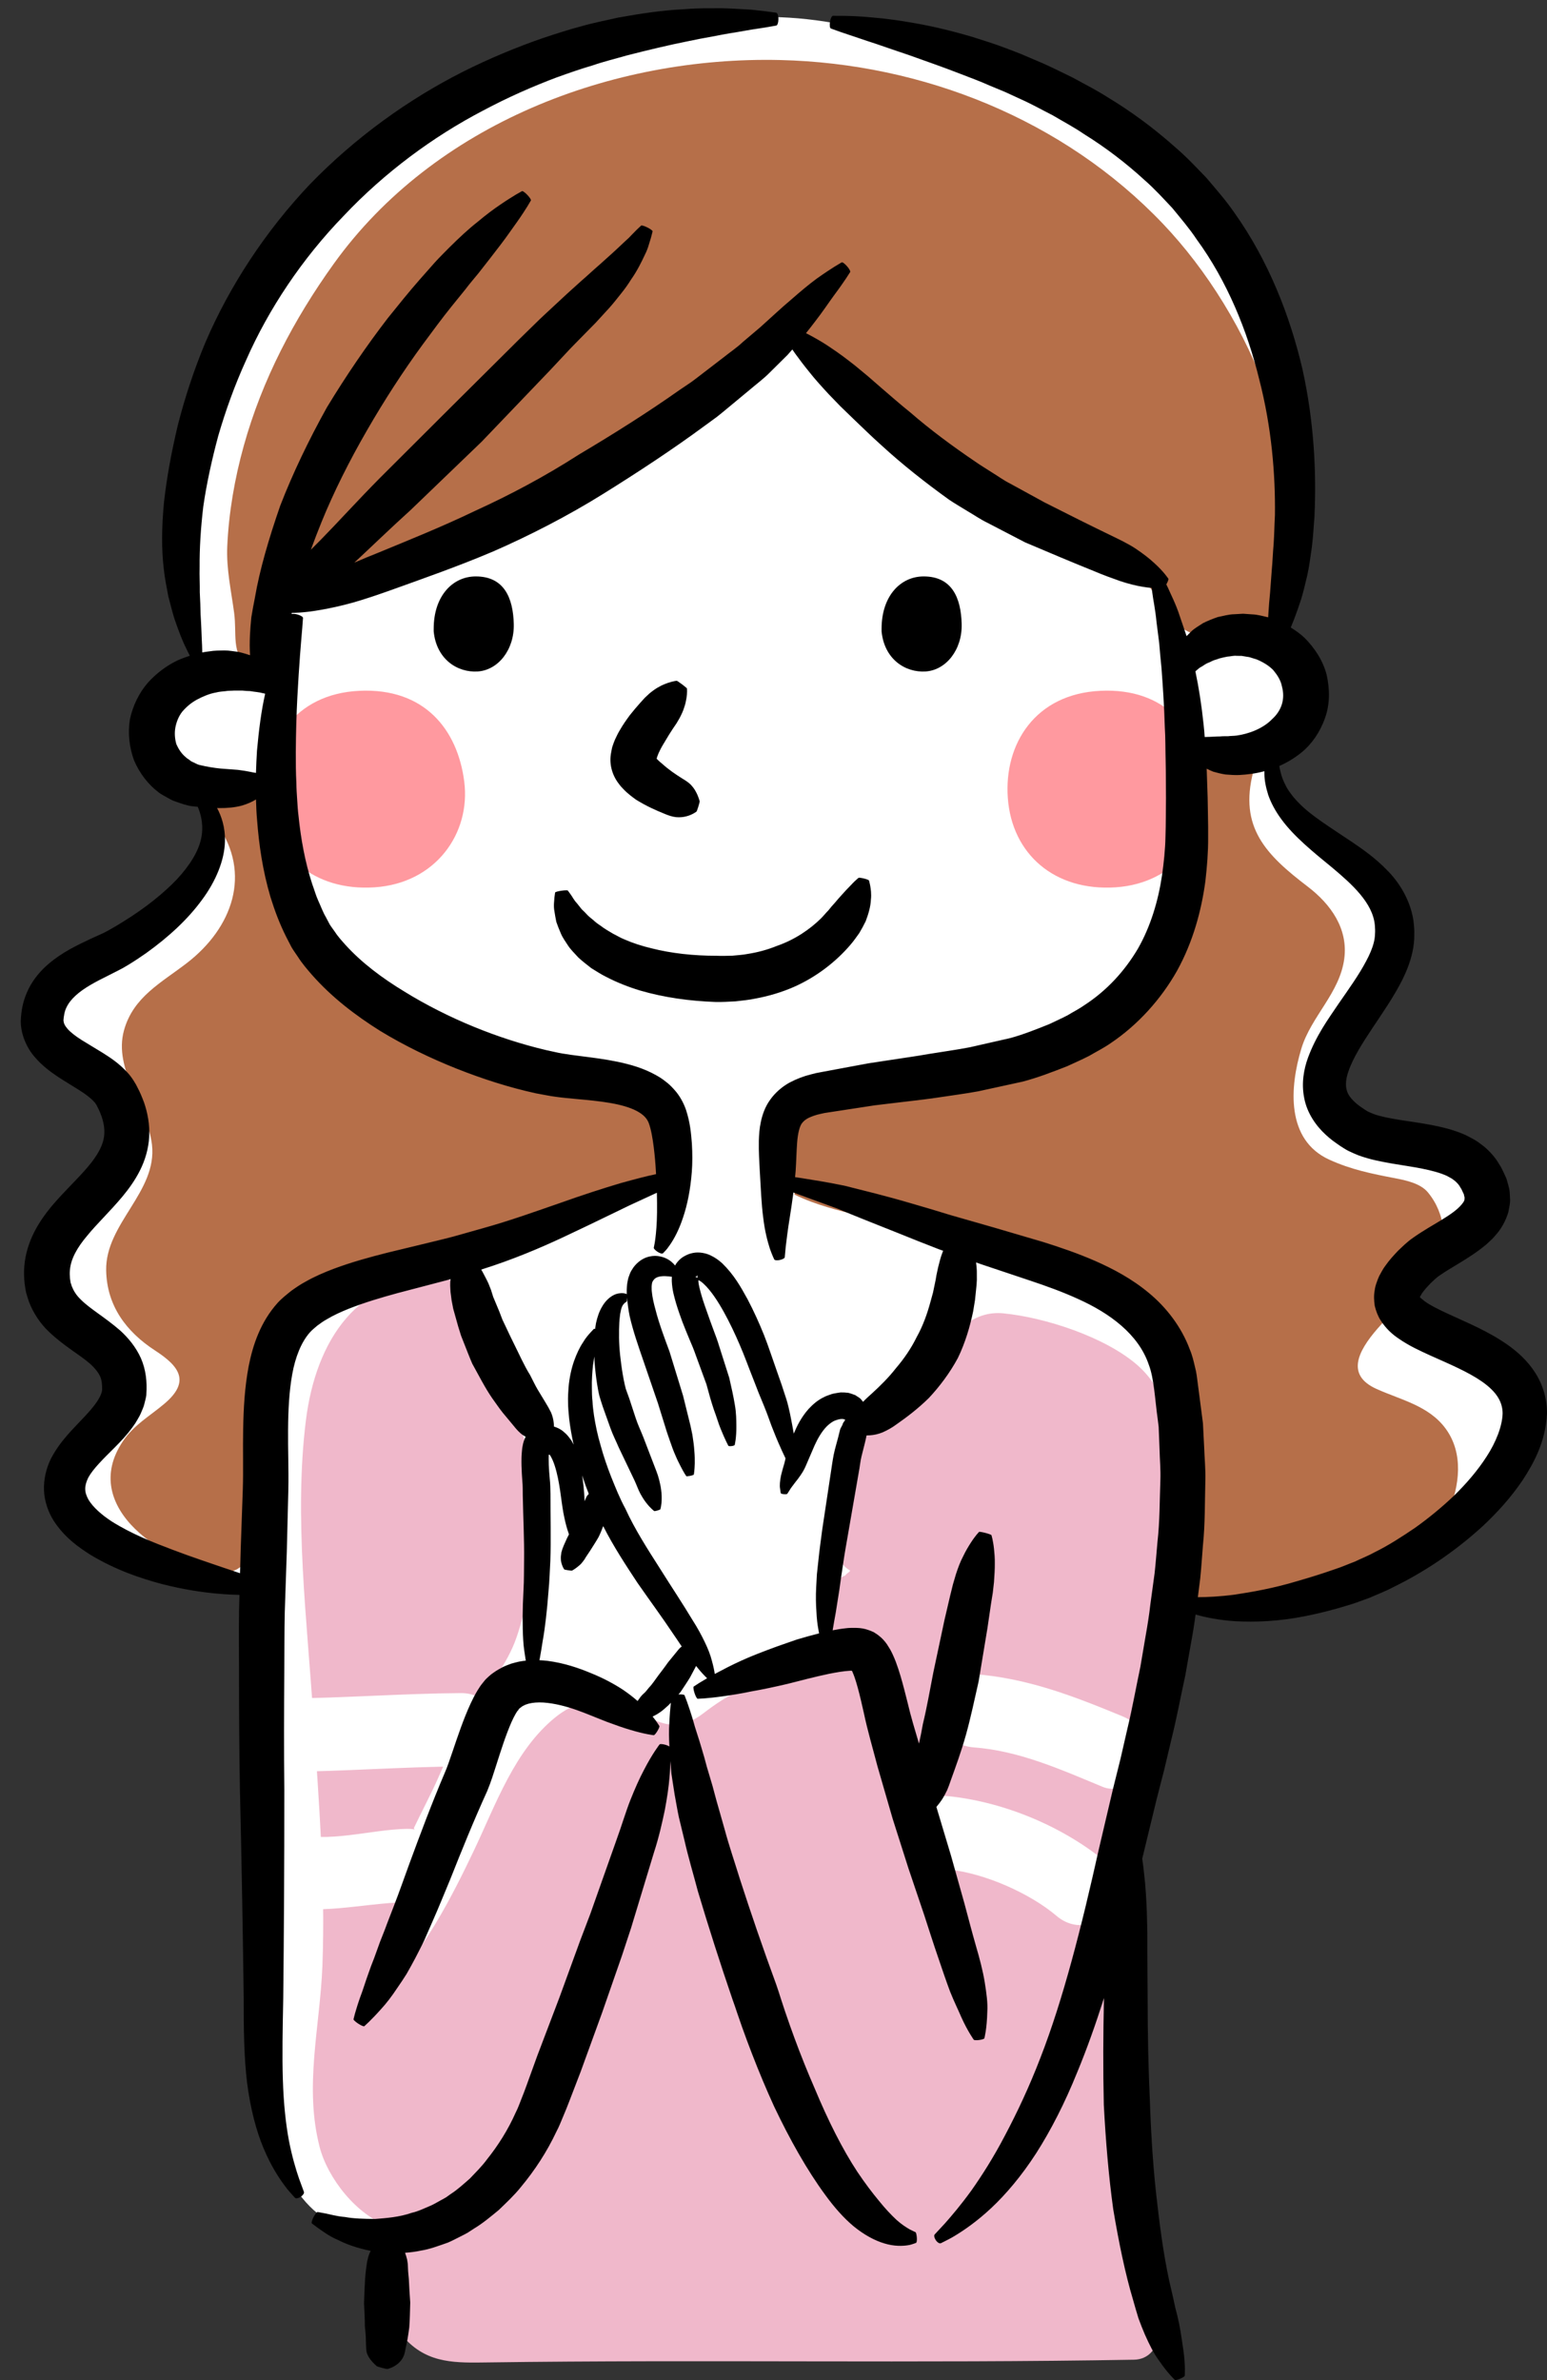
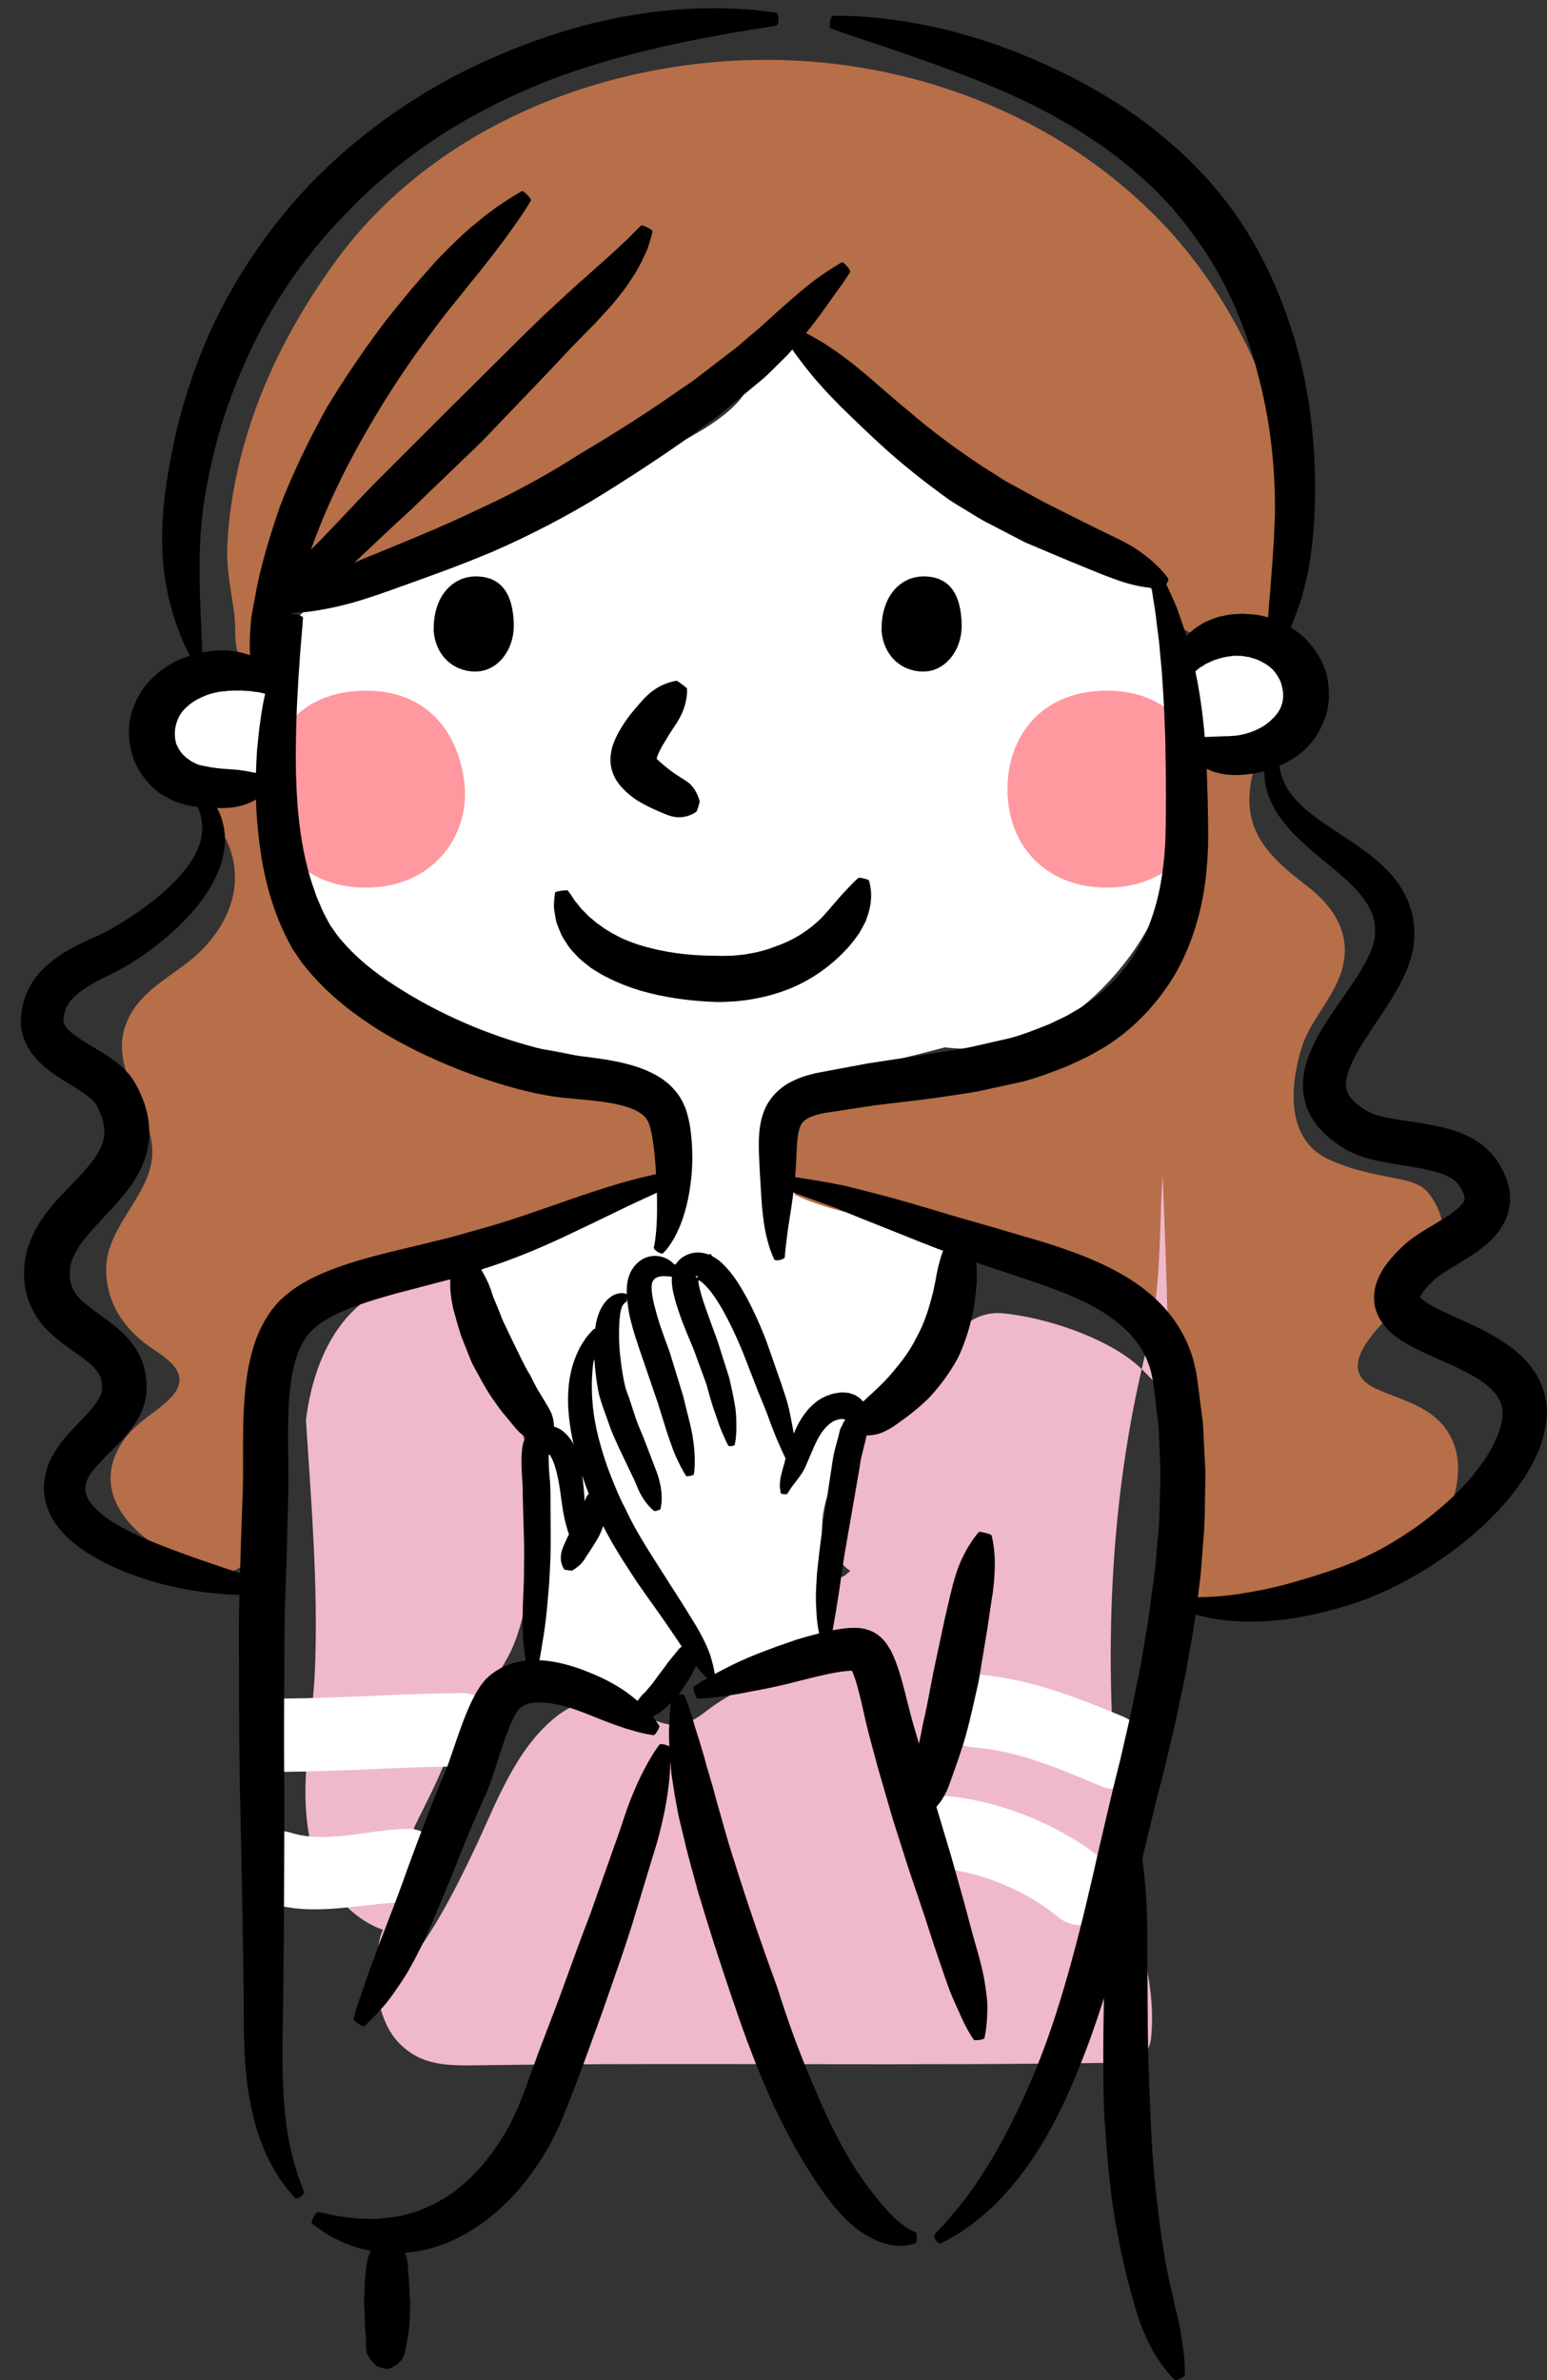
<svg xmlns="http://www.w3.org/2000/svg" height="779.5" preserveAspectRatio="xMidYMid meet" version="1.0" viewBox="-6.8 -2.7 506.8 779.5" width="506.8" zoomAndPan="magnify">
  <rect x="-6.8" y="-2.7" width="506.8" height="779.5" fill="#333333" stroke="none" />
  <g id="change1_1">
-     <path d="M124.606,758.116c0,0-2.777-27.908-8.665-28.754c-5.888-0.845-26.345-2-33.518-34.479 c-7.173-32.482-4.839-62.162-5.506-103.18c-0.667-41.021,11.833-70.734-9.857-76.414c-21.692-5.68-58.953-11.62-52.728-30.629 c6.228-19.014,26.913-29.606,17.57-41.148C22.56,431.965-6.77,419.397,13.64,396.283c20.41-23.116,24.579-37.018,5.078-50.691 c-19.501-13.672-10.769-23.859,6.975-34.771c17.742-10.911,26.657-16.293,33.606-27.944c6.947-11.651,2.317-24.083-4.972-29.153 c-7.29-5.075-14.436-14.012-7.511-24.85c6.925-10.837,13.616-3.241,8.604-25.713c-5.014-22.473-6.373-69.119,23.402-112.909 c29.776-43.79,71.039-70.495,121.551-81.708c50.514-11.213,66.092-4.116,107.88,6.341c41.789,10.458,85.868,43.235,96.423,80.101 c10.555,36.865,15.755,65.753,11.203,88.482s-9.813,20.842-1.364,28.179c8.448,7.336,8.928,16.472,2.239,24.689 c-6.688,8.217-9.666,7.378-5.953,17.69c3.714,10.312,19.938,22.119,30.5,30.222c10.563,8.103,14.305,20.994,3.875,33.666 c-10.43,12.678-25.993,35.797-15.988,44.244c10.005,8.452,25.345,7.779,39.129,14.897c13.785,7.113,15.396,17.061,3.027,24.981 c-12.367,7.926-27.138,16.221-18.751,24.854c8.388,8.634,22.428,8.732,33.191,19.134c10.766,10.399,12.74,27.877-6.255,40.705 c-18.995,12.823-17.563,22.035-42.368,28.836c-24.805,6.805-43.22,9.666-49.103,8.426c-5.884-1.234-11.712-3.09-11.303,6.689 c0.409,9.78-7.817,48.465-11.819,60.913c-4.001,12.453-5.55,48.734-2.888,82.947c2.663,34.219,12.157,81.379,11.411,84.475 c-0.744,3.097-99.455,3.103-148.812,3.103C175.295,762.118,125.051,759.45,124.606,758.116z" fill="#FFF" />
-   </g>
+     </g>
  <g id="change1_2">
    <path d="M412.281,213.909c-7.325-6.977-16.054-4.471-24.214-0.602c-3.584,1.699-6.95,3.788-10.718,5.055 c-0.792-1.811-0.993-4.07-1.309-5.878c-0.842-4.843-1.598-9.277-2.985-13.318c4.875-8.253-3.788-15.885-11.666-14.684 c-0.373-0.195-0.743-0.365-1.112-0.505c-0.456-0.466-0.946-0.917-1.518-1.331c-16.752-12.162-35.439-20.574-53.644-30.248 c-16.341-8.684-35.136-16.601-43.903-33.952c-0.201-0.396-0.446-0.717-0.674-1.066c-1.814-11.247-20.581-10.379-21.216,2.449 c-0.636,12.818-25.168,23.062-34.698,28.171c-19.133,10.254-38.354,19.844-58.213,28.643c-14.311,6.339-29.956,8.9-44.173,15.458 c-5.233,2.415-10.521,5.377-13.854,10.249c-4.141,6.042-2.795,12.717-3.858,19.53c0.623-3.986-13.936-5.221-17.891-3.914 c-7.905,2.611-13.015,7.019-17.174,14.255c-9.155,15.934,7.336,25.032,21.02,24.604c4.882-0.151,13.55-1.97,15.666,3.751 c3.009,8.139,4.645,16.289,8.071,24.25c-2.118,2.032-3.552,4.82-3.626,7.743c-0.454,17.856,14.478,28.596,30.836,32.514 c0.959,0.818,1.923,1.631,2.921,2.402c12.066,9.327,24.698,11.078,39.499,12.547c29.756,2.949,62.401,14.355,52.653,49.058 c-3.037-1.891-7.056-2.183-11.019-0.354c-6.6,3.049-13.829,4.477-20.715,6.722c-7.681,2.502-13.665,7.66-21.744,8.953 c-11.591,1.85-18.906,10.635-15.746,22.39c1.534,5.71,6.959,13.459,13.367,17.144c0.042,0.37,0.102,0.751,0.217,1.136 c1.979,6.639,4.731,12.965,7.675,19.223c1.149,2.446,2.585,4.838,4.063,7.228c-3.435,0.117-6.758,2.379-6.317,6.457 c1.262,11.666,1.938,23.969,5.172,35.307c-0.086,0.422-0.153,0.844-0.258,1.271c-1.488,6.157-3.355,11.938-4.164,18.272 c-1.771,13.855,9.778,16.486,20.905,16.955c6.401,0.271,9.244,6.19,16.633,5.039c4.11-0.641,7.031-5.127,8.646-8.488 c3.268-6.795,2.32-12.854,11.736-7.91c0.019,0.013,0.036,0.017,0.056,0.027c-1.321,4.658,2.048,10.473,7.753,8.315 c15.145-5.728,28.696-2.346,30.557-22.229c0.758-8.112-0.604-16.896-0.82-25.048c-0.358-13.448,6.106-20.837,10.939-32.415 c1.918-4.591-2.49-8.28-6.719-8.276c1.261-1.284,2.484-2.274,4.084-2.743c5.133,1.036,10.055-0.906,14.396-3.602 c9.608-5.961,17.208-19.952,18.6-30.946c0.014-0.104,0.014-0.202,0.026-0.307c0.581-0.506,1.159-1.012,1.659-1.532 c2.89-2.99,4.396-7.159,3.226-11.25c-2.009-7.023-11.55-10.796-18.486-9.32c-0.914-0.406-1.854-0.793-2.832-1.143 c-5.881-2.073-12.27-2.734-18.232-4.688c-8.942-2.938-17.166-7.125-26.346-9.339c0.091-0.708,0.177-1.417,0.253-2.136 c0.516-4.914-0.151-9.937,0.586-14.83c1.172-7.764,10.937-12.167,17.28-14.725c13.273-5.353,27.61-8.062,41.372-11.828 c0.125-0.037,0.245-0.078,0.367-0.115c24.985,3.053,45.011-9.119,60.19-29.216c11.789-15.606,22.724-43.514,20.809-66.097 c10.486,0.5,21.736-2.61,28.375-8.347C418.345,231.199,418.224,219.57,412.281,213.909z M188.295,496.801 c-1.112,1.268-2.229,2.455-3.419,3.586c-0.438-3.532-1.189-7.045-2.048-10.586c2.173,1.273,5.002,1.098,7.157-0.172 C190.398,492.208,190.137,494.7,188.295,496.801z M192.237,440.995c-0.936,0.079-1.848,0.349-2.635,0.886 c-0.239,0.167-0.614,0.334-0.833,0.5c-2.215,0.865-4.138,2.83-4.138,5.925v0.667c0,0.007,0,0.012,0,0.017 c0,6.186,0.136,12.3,0.617,18.406c-0.842-1.414-1.665-2.849-2.416-4.332c-0.814-1.61-1.611-3.227-2.394-4.842 c0.091-0.363,0.156-0.738,0.192-1.131c0.647-7.05,3.054-18.931,10.035-22.255c2.046-0.975,3.046-2.49,3.316-4.124 C194,434.475,194.142,438.563,192.237,440.995z M194.009,428.853c-0.117-0.74-0.359-1.476-0.718-2.164 c0.354-0.324,0.69-0.665,1.042-0.99c-0.041,0.164-0.099,0.32-0.127,0.494C194.075,427.005,194.031,427.914,194.009,428.853z M198.403,421.807c0.396-0.396,0.761-0.824,1.152-1.229c-0.063,0.32-0.107,0.647-0.128,0.977 C199.08,421.618,198.74,421.703,198.403,421.807z M224.292,416.135c-0.945-1.854-2.812-3.131-5.646-2.844 c-1.991,0.286-3.992,0.4-6.003,0.333c-1.235,0.016-2.306,0.386-3.221,0.958c-1.74,0.293-3.479,0.579-5.225,0.949 c-0.096,0.021-0.18,0.06-0.272,0.086c0.933-1.467,1.436-2.999,1.603-4.521c0.711-0.219,1.423-0.441,2.134-0.673 c5.036,2.038,11.867,0.643,18.223-2.506c0.022-0.01,0.047-0.016,0.066-0.025c3.494,4.358,6.326,9.13,8.852,14.087 C231.907,419.215,228.366,417.417,224.292,416.135z M252.443,467.246c0.763,0.383,1.581,0.582,2.407,0.629 c-0.146,0.113-0.276,0.242-0.425,0.353C253.966,468.571,253.252,468.12,252.443,467.246z M244.452,443.492 c-0.868,1.345-1.151,3.095-0.445,5.144c1.215,3.513,2.117,7.109,3.229,10.647c-0.425-0.77-0.722-1.329-0.821-1.503 c-3.679-6.59-3.309-12.873-4.176-19.402C242.971,440.089,243.704,441.795,244.452,443.492z" fill="#FFF" />
  </g>
  <g id="change2_1">
    <path d="M388.057,253.219c-2.191-16.986-13.007-30.679-34.35-29.678s-31.628,17.386-30.346,35.086 c1.334,18.415,15.34,30.607,35.349,29.273S390.248,270.206,388.057,253.219z M110.933,223.541 c-21.342,1-31.628,17.387-30.348,35.087c1.335,18.415,15.341,30.607,35.351,29.273c20.009-1.334,31.537-17.695,29.346-34.682 C143.09,236.232,132.275,222.541,110.933,223.541z" fill="#FF999F" />
  </g>
  <g id="change3_1">
    <path d="M332.841,167.927c11.548,5.818,26.702,11.2,35.94,20.436c3.301,3.301,3.919,7.79,7.303,11.167 c5.398,5.388,11.411,7.154,18.865,7.227c8.014,0.078,14.279-5.411,16.721-12.732c13.932-41.75-8.818-93.367-37.545-123.497 c-32.512-34.099-78.629-52.448-125.244-53.565c-55.279-1.326-113.426,20.91-146.345,66.735 c-13.072,18.201-23.453,37.957-29.471,59.589c-2.988,10.737-4.924,21.872-5.417,33.015c-0.323,7.332,1.295,14.509,2.259,21.739 c0.936,7.027-0.998,12.852,4.43,18c5.257,4.986,16.095,0.75,13.297-7.634c-1.941-5.818-3.082-11.852-3.632-17.982 c0-0.359-0.009-0.716-0.006-1.076c5.867,3.541,13.535,4.054,19.001,0.365c0.723-0.114,1.453-0.263,2.206-0.472 c14.564-4.027,27.646-11.385,40.553-19.065c14.698-8.746,29.939-15.843,45.299-23.32c14.218-6.925,27.405-15.408,40.65-24 c6.308-4.093,11.894-9.129,18.109-13.326c0.511-0.344,0.922-0.615,1.292-0.857c2.393,1.478,4.654,3.337,6.866,4.958 C282.921,131.927,304.967,153.89,332.841,167.927z M179.841,354.149c-8.646-1.49-16.958-6.039-25.065-9.212 c-9.205-3.606-18.261-6.362-27.059-11.057c-17.103-9.124-31.621-22.875-39.553-40.679c-0.599-1.344-1.406-2.293-2.318-2.97 c1.422-10.437-0.806-21.291-7.687-31.045c-5.9-8.363-19.788-0.375-13.824,8.077c11.425,16.194,5,33.932-9.89,45.416 c-8.447,6.519-17.583,11.094-20.626,22.067c-3.566,12.854,7.74,25.1,9.166,37.443c1.787,15.465-15.298,25.819-15.007,41.186 c0.219,11.531,6.54,20.072,16.059,26.246c8.045,5.222,11.537,10.166,3.083,17.352c-4.812,4.092-9.958,6.89-13.6,12.257 c-14.863,21.899,14.03,40.569,33.726,42.772c3.508,0.396,6.823-2.733,7.718-5.871c5.4-18.936-0.607-38.184,3.34-57.172 c3.877-18.644,20.976-29.961,37.434-36.406c18.862-7.395,39.277-9.578,58.153-17.205c8.44-3.413,15.563-5.78,24.542-6.968 c5.596-0.74,10.958-2.381,14.454-7.065C229.772,358.688,192.958,356.416,179.841,354.149z M466.696,465.047 c-5.521-7.403-14.582-9.273-22.567-12.875c-19.787-8.926,14.327-30.528,19.29-39.705c4.369-8.076,3.274-17.799-2.462-24.693 c-2.418-2.907-7.165-3.918-10.622-4.58c-7.639-1.464-14.501-2.829-21.679-6.112c-14.204-6.487-12.979-23.734-9.105-36.438 c3.196-10.474,12.52-18.076,14.026-29.315c1.324-9.859-4.387-17.878-11.953-23.651c-13.654-10.421-22.588-19.383-17.846-37.662 c2.595-10.005-12.845-14.241-15.436-4.257c-2.239,8.629-2.665,16.804-0.652,24.766c-1.31,1.276-2.215,3.048-2.302,5.372 c-0.567,15.298-3.421,30.42-13.278,42.618c-12.443,15.393-34.328,20.077-52.466,25.006c-17.77,4.831-35.787,9.431-54.143,11.078 c-2.862,0.26-6.091,0.75-9.239,1.636c-2.227,10.551-3.283,21.468-2.763,32.29c6.798,3.398,14.966,5.352,20.643,6.754 c22.374,5.522,44.19,9.088,66.136,16.836c16.408,5.793,31.537,13.386,37.473,30.727c4.683,13.673,2.98,29.33,2.204,43.482 c-0.62,11.25-1.959,22.979-0.147,34.141c0.063,0.392,0.172,0.729,0.258,1.089c20.037-0.089,39.921-1.704,59.698-4.413 c5.774-3.532,11.727-6.727,17.807-9.69c4.177-4.127,7.646-8.922,10.024-14.56C471.349,483.989,472.819,473.265,466.696,465.047z" fill="#B66F49" />
  </g>
  <g id="change4_1">
-     <path d="M365.724,444.309c-10.525-9.153-30.187-15.548-43.802-16.882c-17.916-1.756-24.839,23.22-33.374,33.969 c-0.503,0.637-1,1.262-1.498,1.887c-3.568-2.678-8.645-2.959-11.063,2.215c-3.966,8.482-5.253,17.611-6.433,26.782 c-1.11,3.913-1.746,8.14-1.774,12.834c-0.019,3.017,1.665,5.263,3.924,6.569c-0.099,0.506-1.39,1.007-1.487,1.512 c-2.549,1.073-5.709,3.397-5.709,7.035v17.544c0,8.69-6.969,9.648-14.969,9.951c-10.483,0.401-17.785,4.455-25.963,10.72 c-11.375,8.717-17.872-0.167-29.055-3.773c-6.636-2.141-14.027,0.771-19.191,4.898c-13.569,10.849-19.715,28.794-26.971,43.981 c-6.951,14.555-16.524,33.588-29.271,45.375c-1.068-3.914-1.536-7.951-1.478-12.016c1.37-0.625,2.538-1.688,3.229-3.262 c4.697-10.709,9.294-21.494,9.099-33.386c-0.026-1.678-0.463-3.085-1.167-4.227c2.799-5.887,5.796-11.494,7.946-16.387 c3.387-7.718,6.597-15.05,11.275-22.114c5.127-7.743,11.403-15.147,14.454-24.067c5.853-17.106,7.295-39.388,4.561-57.166 c-1.866-12.12-9.622-21.588-15.853-31.785c-1.938-4.991-4.007-9.904-6.364-14.715c3.611-4.354,1.615-13.183-5.956-13.621 c-28.54-1.661-42.18,20.5-45.404,46.167c-3.974,31.618,0.4,65.676,2.426,97.329c1.737,27.168,4.03,54.248,2.962,81.494 c-0.784,20.014-6.028,39.418-0.896,59.318c2.593,10.051,12.011,22.409,23.125,26.141c-1.326,2.73-1.478,6.154-1.857,9.109 c-1.154,8.909,0.503,20.967,6.943,27.768c7.545,7.967,16.63,7.639,26.931,7.498c70.545-0.98,141.129,0.359,211.652-0.891 c4.705-0.084,7.551-3.603,8.005-8.004c2.077-20.166-6.415-38.986-8.896-58.693c-3.205-25.443-4.763-50.846-4.219-76.479 c0.545-25.56,3.119-50.908,8.298-75.951c2.441-11.803,5.701-23.146,6.815-35.192c1.112-12.025,0.942-24.224,1.793-36.286 C377.435,466.412,376.163,453.387,365.724,444.309z" fill="#F0B8CB" />
+     <path d="M365.724,444.309c-10.525-9.153-30.187-15.548-43.802-16.882c-17.916-1.756-24.839,23.22-33.374,33.969 c-0.503,0.637-1,1.262-1.498,1.887c-3.568-2.678-8.645-2.959-11.063,2.215c-3.966,8.482-5.253,17.611-6.433,26.782 c-1.11,3.913-1.746,8.14-1.774,12.834c-0.019,3.017,1.665,5.263,3.924,6.569c-0.099,0.506-1.39,1.007-1.487,1.512 c-2.549,1.073-5.709,3.397-5.709,7.035v17.544c0,8.69-6.969,9.648-14.969,9.951c-10.483,0.401-17.785,4.455-25.963,10.72 c-11.375,8.717-17.872-0.167-29.055-3.773c-6.636-2.141-14.027,0.771-19.191,4.898c-13.569,10.849-19.715,28.794-26.971,43.981 c-6.951,14.555-16.524,33.588-29.271,45.375c-1.068-3.914-1.536-7.951-1.478-12.016c1.37-0.625,2.538-1.688,3.229-3.262 c4.697-10.709,9.294-21.494,9.099-33.386c-0.026-1.678-0.463-3.085-1.167-4.227c2.799-5.887,5.796-11.494,7.946-16.387 c3.387-7.718,6.597-15.05,11.275-22.114c5.127-7.743,11.403-15.147,14.454-24.067c5.853-17.106,7.295-39.388,4.561-57.166 c-1.866-12.12-9.622-21.588-15.853-31.785c-1.938-4.991-4.007-9.904-6.364-14.715c3.611-4.354,1.615-13.183-5.956-13.621 c-28.54-1.661-42.18,20.5-45.404,46.167c1.737,27.168,4.03,54.248,2.962,81.494 c-0.784,20.014-6.028,39.418-0.896,59.318c2.593,10.051,12.011,22.409,23.125,26.141c-1.326,2.73-1.478,6.154-1.857,9.109 c-1.154,8.909,0.503,20.967,6.943,27.768c7.545,7.967,16.63,7.639,26.931,7.498c70.545-0.98,141.129,0.359,211.652-0.891 c4.705-0.084,7.551-3.603,8.005-8.004c2.077-20.166-6.415-38.986-8.896-58.693c-3.205-25.443-4.763-50.846-4.219-76.479 c0.545-25.56,3.119-50.908,8.298-75.951c2.441-11.803,5.701-23.146,6.815-35.192c1.112-12.025,0.942-24.224,1.793-36.286 C377.435,466.412,376.163,453.387,365.724,444.309z" fill="#F0B8CB" />
  </g>
  <g id="change1_3">
    <path d="M126.383,596.262c-11.995,0.226-26.035,4.894-37.716,1.318c-14.845-4.543-21.145,18.633-6.383,23.15 c14.309,4.383,29.556-0.188,44.099-0.459C141.848,619.986,141.873,595.971,126.383,596.262z M360.789,559.34 c-15.932-6.598-31.181-12.479-48.545-13.768c-15.454-1.15-15.343,22.869,0,24.012c14.896,1.104,28.531,7.264,42.162,12.906 c6.058,2.512,13.193-2.662,14.767-8.385C371.073,567.203,366.831,561.84,360.789,559.34z M356.302,607.783 c-14.129-11.989-33.657-20.229-52.062-22.192c-15.39-1.641-15.231,22.386,0,24.013c11.505,1.225,26.29,7.694,35.085,15.156 C351.056,634.711,368.128,617.813,356.302,607.783z M144.168,551.799c-19.283,0.125-38.52,1.646-57.804,1.777 c-15.478,0.1-15.489,24.109,0,24.011c19.285-0.13,38.521-1.65,57.804-1.775C159.648,575.705,159.656,551.696,144.168,551.799z" fill="#FFF" />
  </g>
  <g id="change5_1">
    <path d="M197.65,255.97c0.464,0.49,0.907,0.873,1.34,1.232c0.886,0.784,1.729,1.38,2.563,1.99c3.437,2.142,6.542,3.483,9.254,4.593 c1.339,0.576,2.604,0.99,3.83,1.133c1.229,0.112,2.384,0.01,3.39-0.261c2.006-0.492,3.343-1.565,3.343-1.565 c0.075-0.058,0.311-0.67,0.563-1.48c0.292-0.928,0.505-1.764,0.479-1.873c0,0.002-0.37-1.582-1.27-3.189 c-0.442-0.85-1.044-1.642-1.797-2.41c-0.768-0.719-1.724-1.326-2.766-1.951c-2.051-1.287-4.443-2.916-6.397-4.71 c-0.487-0.406-1.009-0.818-1.379-1.209c-0.22-0.198-0.419-0.391-0.531-0.552c-0.016-0.034,0.039,0.023,0.031-0.01 c0.028-0.055,0.084-0.089,0.125-0.081c-0.017-0.008-0.041,0.003-0.044-0.026c0.005-0.029-0.014,0.005,0.011-0.078l0.088-0.347 c0.222-0.537,0.378-1.079,0.706-1.704c0.548-1.207,1.332-2.514,2.104-3.765c0.745-1.29,1.557-2.554,2.346-3.76 c0.409-0.602,0.805-1.188,1.189-1.756c0.354-0.604,0.698-1.191,1.026-1.753c0.612-1.183,1.149-2.303,1.485-3.439 c0.394-1.084,0.597-2.165,0.753-3.074c0.147-0.916,0.188-1.696,0.194-2.259c-0.022-0.569-0.036-0.874-0.036-0.874 c-0.008-0.093-0.65-0.645-1.514-1.296c-0.931-0.701-1.756-1.256-1.85-1.24c0,0-0.284,0.046-0.821,0.134 c-0.492,0.103-1.225,0.273-2.061,0.563c-0.826,0.296-1.838,0.666-2.827,1.25c-1.056,0.528-2.081,1.287-3.168,2.164 c-0.508,0.476-1.039,0.969-1.589,1.481c-0.509,0.56-1.032,1.141-1.571,1.737c-1.076,1.217-2.207,2.527-3.352,3.986 c-1.1,1.506-2.229,3.074-3.304,4.974c-0.549,0.891-1.06,1.993-1.564,3.066l-0.356,0.907l-0.417,1.183 c-0.266,0.815-0.352,1.709-0.537,2.566c-0.547,3.488,0.49,7.008,2.613,9.731C196.407,254.686,197.082,255.372,197.65,255.97z M271.735,306.803c1.125-1.29,2.059-2.66,2.968-3.918c0.805-1.345,1.506-2.658,2.11-3.903c0.995-2.624,1.611-4.963,1.689-6.998 c0.234-1.972-0.052-3.601-0.233-4.677c-0.198-1.081-0.396-1.654-0.396-1.654c-0.044-0.133-0.651-0.383-1.472-0.597 c-0.94-0.242-1.807-0.359-1.935-0.26c0,0-0.479,0.373-1.208,1.065c-0.745,0.685-1.634,1.722-2.823,2.902 c-1.097,1.227-2.421,2.605-3.733,4.208c-0.728,0.758-1.42,1.597-2.126,2.488c-0.814,0.813-1.553,1.751-2.434,2.637 c-3.554,3.496-8.465,6.935-14.5,9.017c-2.938,1.199-6.146,2.077-9.468,2.598c-1.651,0.326-3.354,0.417-5.048,0.583 c-1.722,0.023-3.35,0.123-5.24,0.023c-7.337,0.011-14.729-0.779-21.171-2.423c-3.241-0.763-6.254-1.75-8.915-2.92 c-1.376-0.532-2.511-1.279-3.736-1.863c-1.104-0.677-2.233-1.297-3.218-1.978c-0.906-0.727-1.965-1.305-2.746-2.024 c-0.758-0.735-1.673-1.329-2.354-2.024c-0.641-0.719-1.313-1.378-1.979-1.998c-0.559-0.701-1.074-1.35-1.54-1.936 c-1.095-1.157-1.584-2.313-2.165-3.035c-0.553-0.758-0.85-1.162-0.85-1.162c-0.092-0.12-0.953-0.104-2.024,0.047 c-1.154,0.159-2.107,0.432-2.136,0.612c0,0-0.076,0.557-0.221,1.604c-0.027,1.04-0.383,2.676,0.023,4.659 c0.157,1,0.334,2.136,0.604,3.369c0.404,1.165,0.893,2.438,1.485,3.783c0.565,1.363,1.482,2.6,2.379,3.997 c0.92,1.378,2.149,2.532,3.355,3.874c1.298,1.199,2.743,2.306,4.232,3.473c1.579,0.933,3.191,2.061,4.931,2.884 c3.443,1.792,7.183,3.27,11.083,4.455c7.834,2.28,16.247,3.442,24.689,3.736c2.057,0.055,4.374-0.094,6.581-0.206 c2.217-0.255,4.427-0.461,6.586-0.927c4.336-0.8,8.524-2.063,12.406-3.752C260.948,317.153,267.29,311.992,271.735,306.803z M163.288,557.174c0-0.002-0.044-0.008-0.091,0c0.07,0.026,0.091-0.016,0.091,0.012V557.174z M496.138,446.881 c-2.495-3.916-5.756-6.815-8.988-9.116c-6.523-4.563-13.261-7.253-19.334-10.076c-2.985-1.379-5.956-2.81-7.89-4.22 c-2.284-1.814-1.372-1.256-1.55-1.393c0,0.018,0.056-0.17,0.15-0.329c0.297-0.388,0.359-0.724,0.761-1.206 c0.636-0.912,1.595-1.94,2.554-2.949c1.034-0.942,2.079-2.017,3.032-2.61c1.112-0.778,2.504-1.648,3.927-2.5 c2.888-1.779,6.103-3.604,9.438-6.125c0.842-0.668,1.668-1.265,2.521-2.088l1.259-1.175c0.42-0.434,0.837-0.928,1.246-1.396 c1.65-1.826,3.17-4.439,4.056-7.371c0.271-1.516,0.712-3.107,0.563-4.605c-0.022-0.755-0.069-1.515-0.136-2.265 c-0.064-0.753-0.287-1.37-0.442-2.058l-0.561-1.996c-0.227-0.578-0.479-1.089-0.725-1.634c-0.492-1.07-0.976-2.131-1.687-3.191 c-1.201-2.126-3.004-4.126-4.902-5.747c-0.978-0.729-1.968-1.54-2.977-2.137c-1.011-0.56-2.031-1.117-3.051-1.631 c-4.066-1.816-7.92-2.67-11.549-3.379c-3.644-0.69-7.063-1.115-10.234-1.634c-3.148-0.518-6.164-1.076-8.462-1.922l-1.558-0.665 c-0.515-0.216-0.898-0.563-1.37-0.81c-0.993-0.651-2.332-1.584-3.043-2.277c-1.679-1.524-2.599-2.91-2.874-4.374 c-0.348-1.454-0.198-3.413,0.594-5.711c1.543-4.604,4.799-9.619,8.043-14.506c3.283-4.942,6.779-9.908,9.655-15.588 c1.398-2.863,2.655-5.938,3.374-9.405c0.367-1.704,0.552-3.608,0.547-5.252c0.053-1.642-0.097-3.34-0.325-5.026 c-1.12-6.8-4.817-12.469-8.646-16.28c-3.841-3.953-7.807-6.709-11.411-9.163c-7.221-4.851-13.235-8.538-17.1-12.446 c-1.949-1.917-3.395-3.801-4.411-5.578c-0.939-1.798-1.614-3.439-1.908-4.854c-0.218-0.766-0.336-1.436-0.421-2.032 c2.454-1.076,4.903-2.514,7.229-4.397c3.304-2.65,6.11-6.659,7.696-11.195c1.712-4.601,1.618-9.601,0.586-14.238 c-1.211-4.722-3.949-8.809-7.201-12.095c-1.428-1.343-2.973-2.449-4.559-3.425c0.369-0.892,0.753-1.838,1.146-2.859 c0.739-1.933,1.5-4.098,2.276-6.48c0.725-2.389,1.326-5.01,1.999-7.819c0.641-2.813,0.995-5.854,1.472-9.053 c0.419-3.203,0.589-6.597,0.867-10.132c0.665-14.14-0.063-30.822-3.935-48.271c-4.038-17.338-11.111-35.56-22.407-51.386 c-2.751-3.989-5.961-7.618-9.072-11.288c-3.335-3.471-6.628-6.964-10.23-10.036c-7.064-6.297-14.57-11.794-22.199-16.386 c-3.761-2.408-7.671-4.351-11.408-6.416c-3.847-1.832-7.548-3.773-11.287-5.311c-1.859-0.793-3.694-1.578-5.499-2.349 c-1.816-0.74-3.632-1.395-5.404-2.078c-3.548-1.352-7.052-2.414-10.395-3.484C305.25,7.457,299,5.977,293.406,4.981 c-5.589-1.016-10.497-1.645-14.557-1.973c-4.046-0.4-7.25-0.483-9.435-0.516c-2.183-0.008-3.348-0.012-3.348-0.012 c-0.341,0.002-0.75,0.791-0.939,1.855c-0.203,1.146-0.083,2.175,0.269,2.303c0,0,1.078,0.388,3.105,1.118 c2.025,0.681,4.99,1.68,8.755,2.945c3.771,1.198,8.283,2.838,13.463,4.554c5.146,1.85,10.946,3.835,17.158,6.256 c3.105,1.199,6.361,2.389,9.629,3.854c1.651,0.686,3.329,1.384,5.033,2.092c1.673,0.77,3.371,1.551,5.095,2.345 c3.47,1.533,6.852,3.446,10.388,5.239c3.401,2.013,6.987,3.903,10.363,6.21c6.953,4.321,13.678,9.425,19.918,15.159 c3.198,2.798,6.052,5.952,8.976,9.06c2.691,3.308,5.505,6.549,7.87,10.115c10.104,13.795,16.711,30.14,20.579,45.971 c4.091,15.83,5.311,31.292,5.144,44.446c-0.183,3.285-0.214,6.449-0.425,9.444c-0.271,2.987-0.347,5.852-0.612,8.52 c-0.197,2.685-0.386,5.199-0.561,7.529c-0.239,2.316-0.414,4.467-0.521,6.433c-0.042,0.544-0.067,1.037-0.102,1.551 c-1.785-0.419-3.533-0.919-5.297-0.973c-0.984-0.07-1.959-0.138-2.921-0.206c-0.964,0.056-1.917,0.111-2.857,0.164 c-1.876,0.026-3.687,0.597-5.422,0.922c-1.701,0.583-3.327,1.24-4.817,1.983c-1.422,0.948-2.837,1.706-3.951,2.8 c-0.5,0.511-0.995,0.984-1.462,1.463c-0.803-2.349-1.546-4.53-2.213-6.499c-1.344-4.164-2.995-7.243-3.912-9.386 c-0.192-0.399-0.353-0.727-0.509-1.055c0.003-0.004,0.005-0.008,0.009-0.013c0.472-0.851,0.775-1.661,0.678-1.814 c0,0-1.441-2.281-4.648-5.173c-1.586-1.479-3.637-3.065-6.086-4.71c-2.467-1.635-5.355-2.991-8.543-4.544 c-6.419-3.095-13.604-6.697-21.296-10.59c-3.712-2.031-7.547-4.129-11.444-6.262c-1.99-1-3.78-2.331-5.689-3.493 c-1.871-1.222-3.808-2.362-5.642-3.654c-7.428-5.038-14.687-10.402-21.198-16.057c-3.34-2.67-6.498-5.473-9.521-8.053 c-1.512-1.314-2.979-2.593-4.397-3.831c-1.459-1.205-2.868-2.371-4.222-3.49c-2.762-2.177-5.385-4.145-7.811-5.734 c-2.36-1.66-4.624-2.913-6.477-3.937c-0.631-0.345-1.209-0.645-1.756-0.925c1.05-1.311,2.056-2.592,2.97-3.803 c2.507-3.215,4.513-6.267,6.233-8.609c1.732-2.311,3.047-4.22,3.938-5.542c0.87-1.352,1.337-2.074,1.337-2.074 c0.133-0.216-0.279-0.994-0.979-1.817c-0.756-0.887-1.563-1.488-1.806-1.343c0,0-0.75,0.45-2.16,1.294 c-1.386,0.876-3.415,2.189-5.938,3.979c-2.476,1.813-5.252,4.119-8.401,6.882c-3.188,2.664-6.474,5.789-10.149,9.069 c-1.834,1.555-3.744,3.176-5.725,4.852c-1.842,1.76-4.219,3.357-6.417,5.114c-2.251,1.729-4.563,3.506-6.928,5.321 c-1.19,0.896-2.355,1.85-3.601,2.728c-1.265,0.853-2.54,1.715-3.83,2.584c-10.119,7.155-21.397,14.272-32.885,21.095 c-11.391,7.313-22.66,13.266-34.03,18.458c-11.171,5.364-22.09,9.716-31.409,13.575c-2.913,1.162-5.636,2.28-8.191,3.395 c5.656-5.237,11.729-11.164,18.464-17.242c7.427-7.141,15.347-14.759,23.267-22.377c7.665-8.007,15.332-16.016,22.521-23.523 c1.723-1.841,3.415-3.651,5.075-5.423c1.573-1.726,3.329-3.451,4.936-5.113c1.658-1.686,3.271-3.326,4.833-4.912 c1.53-1.669,3.009-3.283,4.429-4.832c1.398-1.553,2.676-3.214,3.887-4.73c1.223-1.503,2.304-3.043,3.246-4.558 c2.027-2.867,3.403-5.735,4.497-8.054c0.576-1.131,0.993-2.216,1.279-3.206c0.297-0.965,0.55-1.789,0.753-2.458 c0.347-1.336,0.53-2.05,0.53-2.05c0.051-0.211-0.621-0.74-1.584-1.232c-1.033-0.53-2.006-0.833-2.17-0.679 c0,0-0.503,0.474-1.445,1.365c-0.442,0.448-0.984,1-1.62,1.646c-0.592,0.661-1.323,1.386-2.217,2.16 c-1.699,1.593-3.689,3.494-6.118,5.634c-1.184,1.071-2.434,2.221-3.829,3.41c-1.381,1.197-2.715,2.5-4.275,3.816 c-1.501,1.354-3.063,2.765-4.682,4.226c-1.626,1.508-3.304,3.066-5.031,4.669c-1.751,1.653-3.535,3.247-5.391,5.096 c-1.812,1.768-3.657,3.575-5.538,5.41c-7.235,7.189-14.952,14.859-22.672,22.528c-7.771,7.751-15.543,15.503-22.83,22.77 c-7.303,7.385-13.807,14.582-19.441,20.315c-1.094,1.079-2.104,2.101-3.112,3.12c1.097-2.979,2.247-6.002,3.504-9.091 c4.015-9.865,9.135-20.06,14.848-29.944c5.701-9.902,11.945-19.536,18.326-28.232c3.204-4.335,6.295-8.548,9.408-12.406 c1.561-1.927,3.079-3.801,4.549-5.615c1.397-1.875,2.898-3.565,4.262-5.256c2.676-3.427,5.153-6.558,7.298-9.403 c2.17-2.819,3.908-5.441,5.436-7.523c1.492-2.114,2.603-3.852,3.348-5.05c0.725-1.227,1.11-1.881,1.11-1.881 c0.108-0.195-0.351-0.933-1.087-1.724c-0.796-0.852-1.61-1.442-1.826-1.321c0,0-0.664,0.376-1.91,1.083 c-1.219,0.735-2.996,1.832-5.177,3.323c-2.201,1.471-4.761,3.392-7.559,5.743c-2.89,2.264-5.9,5.073-9.098,8.237 c-1.558,1.618-3.262,3.229-4.877,5.038c-1.605,1.817-3.266,3.697-4.971,5.628c-3.405,3.87-6.816,8.121-10.353,12.512 c-6.886,8.939-13.701,18.912-19.978,29.268c-5.896,10.592-11.169,21.551-15.291,32.207c-3.749,10.795-6.745,21.064-8.288,30.107 c-0.436,2.247-0.857,4.399-1.175,6.458c-0.208,2.083-0.365,4.062-0.453,5.924c-0.103,2.358-0.098,4.502,0.039,6.459 c-1.187-0.379-2.444-0.782-3.778-1.075c-1.464-0.162-3.017-0.487-4.614-0.487c-1.597,0.022-3.262,0.018-4.944,0.302 c-0.77,0.08-1.546,0.206-2.324,0.355c-0.008-0.598-0.021-1.327-0.059-2.281c-0.147-2.396-0.2-5.906-0.489-10.256 c-0.044-2.188-0.112-4.587-0.261-7.172c0.044-2.596-0.138-5.375-0.052-8.334c-0.042-5.914,0.347-12.526,1.198-19.718 c1.019-7.145,2.729-15.105,4.917-23.209c2.354-8.094,5.338-16.466,9.131-24.796c7.381-16.752,18.344-33.195,31.913-47.19 c13.375-14.178,29.313-25.966,45.627-34.471c8.118-4.335,16.293-7.935,24.219-10.913c3.986-1.428,7.876-2.797,11.708-3.911 c3.777-1.299,7.537-2.2,11.104-3.232c7.186-1.847,13.835-3.422,19.793-4.615c2.978-0.626,5.772-1.178,8.376-1.625 c2.598-0.493,4.988-0.972,7.167-1.285c2.176-0.375,4.122-0.711,5.814-1.003c1.701-0.261,3.149-0.48,4.327-0.661 c2.358-0.413,3.616-0.633,3.616-0.633c0.373-0.069,0.678-0.922,0.701-2.003c0.021-1.165-0.294-2.152-0.714-2.209 c0,0-1.287-0.173-3.702-0.497c-1.214-0.135-2.712-0.301-4.468-0.495c-1.771-0.099-3.8-0.214-6.068-0.341 c-2.279-0.136-4.799-0.146-7.55-0.119c-2.757-0.02-5.731,0.084-8.902,0.344c-6.373,0.3-13.504,1.336-21.246,2.737 c-3.83,0.893-7.868,1.652-11.956,2.823c-4.107,1.087-8.29,2.443-12.581,3.867c-8.546,2.966-17.397,6.604-26.246,11.059 c-17.675,8.922-35.141,21.437-49.945,36.714C80.171,72.968,68.377,91.063,60.53,109.359c-3.851,9.182-6.8,18.34-9.063,27.137 c-2.105,8.875-3.634,17.176-4.531,25.197c-0.773,7.999-0.865,15.433-0.081,21.917c0.331,3.245,0.993,6.229,1.487,8.986 c0.686,2.721,1.345,5.204,2.023,7.415c1.496,4.386,2.843,7.74,3.977,9.95c0.43,0.888,0.769,1.557,1.05,2.099 c-1.337,0.435-2.676,0.927-4.018,1.518c-3.474,1.656-6.845,4.116-9.744,7.329c-2.866,3.29-4.917,7.507-5.88,12.004 c-0.704,4.507-0.211,9.179,1.391,13.475c1.813,4.208,4.617,7.857,8.027,10.418c0.826,0.675,1.782,1.097,2.663,1.625 c0.914,0.478,1.753,1.037,2.746,1.332c1.906,0.659,3.838,1.402,5.623,1.584c0.622,0.088,1.183,0.117,1.781,0.185 c0.115,0.273,0.225,0.521,0.345,0.839c0.825,2.253,1.628,5.635,0.744,9.645c-0.847,4.022-3.605,8.628-7.934,13.279 c-4.397,4.596-10.247,9.295-17.177,13.605c-1.72,1.091-3.507,2.16-5.352,3.173c-0.831,0.467-1.698,0.907-2.634,1.308 c-1.031,0.469-2.076,0.938-3.129,1.415c-4.299,2.059-9.205,4.271-13.978,8.387c-2.355,2.053-4.653,4.692-6.279,7.925 c-1.66,3.34-2.438,6.581-2.587,10.661c-0.002,4.304,1.99,8.738,4.479,11.593c2.479,2.939,5.178,4.906,7.667,6.579 c2.501,1.631,4.891,3.03,7.024,4.395c2.134,1.339,3.923,2.718,4.899,3.859c0.331,0.289,0.407,0.537,0.568,0.758 c0.135,0.102,0.401,0.675,0.644,1.186c0.542,1.011,0.894,2.006,1.273,2.994c0.636,1.97,0.925,3.816,0.811,5.549 c-0.164,3.397-2.147,6.998-5.492,10.9c-3.293,3.903-7.589,7.824-11.755,12.751c-2.051,2.493-4.089,5.286-5.748,8.568 c-1.662,3.26-2.876,7.074-3.191,10.99c-0.185,1.959-0.115,3.889,0.091,5.809c0.146,0.962,0.26,1.905,0.466,2.875 c0.289,1.005,0.6,2.008,0.931,3c1.454,3.867,3.855,7.313,6.453,9.783c5.197,4.967,10.368,7.701,13.642,10.633 c1.584,1.428,2.59,2.754,3.209,4.015c0.573,1.245,0.717,2.821,0.688,4.364c-0.048,0.945-0.576,2.313-1.676,3.963 c-1.072,1.62-2.603,3.357-4.33,5.183c-3.374,3.668-7.614,7.506-10.76,13.489c-1.523,3.058-2.44,6.792-2.28,10.472 c0.164,3.71,1.485,7.194,3.194,9.916c3.538,5.399,7.949,8.526,12.047,11.13c8.313,4.988,16.244,7.628,23.317,9.54 c7.097,1.815,13.354,2.746,18.542,3.19c2.595,0.23,4.917,0.345,6.938,0.388c-0.047,1.786-0.094,3.584-0.141,5.368 c-0.104,6.67,0.003,13.295-0.008,19.876c0.016,13.165,0.06,26.112,0.3,38.588c0.594,25.001,0.979,48.233,1.235,68.133 c-0.019,9.952,0.088,19.358,1.104,27.762c1.076,8.401,2.977,15.74,5.388,21.451c2.382,5.737,5.067,9.834,7.045,12.444 c0.95,1.334,1.862,2.234,2.401,2.879c0.565,0.623,0.86,0.947,0.86,0.947c0.268,0.291,0.983,0.205,1.709-0.231 c0.831-0.503,1.383-1.255,1.234-1.677c0,0-0.567-1.539-1.622-4.403c-0.982-2.875-2.271-7.076-3.317-12.488 c-1.016-5.43-1.735-12.07-1.972-19.848c-0.259-7.787-0.076-16.714,0.123-26.728c0.216-20.057,0.369-43.438,0.358-68.372 c-0.146-12.494-0.094-25.351-0.01-38.404c0.057-6.526-0.002-13.117,0.154-19.709c0.221-6.584,0.442-13.191,0.667-19.802 c0.164-6.664,0.331-13.327,0.498-19.967c0.15-7.065-0.151-13.551-0.083-19.931c0.044-6.339,0.341-12.493,1.354-18.12 c1.003-5.611,2.954-10.523,5.748-13.693c0.706-0.834,1.558-1.438,2.412-2.22c1.022-0.751,2.04-1.506,3.163-2.118 c2.175-1.315,4.677-2.442,7.231-3.471c5.147-2.037,10.602-3.646,16.008-5.121c5.53-1.449,10.914-2.854,16.118-4.219 c0.398-0.115,0.804-0.234,1.206-0.351c-0.229,1.347-0.113,2.734-0.013,4.279c0.106,0.841,0.222,1.719,0.339,2.628 c0.172,0.899,0.353,1.829,0.534,2.782c0.516,1.848,1.06,3.793,1.625,5.805c0.313,1.001,0.628,2.021,0.951,3.049 c0.391,0.992,0.787,1.998,1.186,3.015c0.815,2.021,1.596,4.105,2.479,6.141c2.157,3.872,4.132,7.824,6.495,11.256 c1.229,1.684,2.323,3.351,3.526,4.838c1.226,1.47,2.382,2.86,3.449,4.144c1.032,1.3,2.043,2.442,3.244,3.229 c0.263,0.172,0.519,0.291,0.779,0.443c-0.468,0.953-0.846,1.987-1.013,3.148c-0.182,0.759-0.172,1.497-0.266,2.249 c-0.07,0.755-0.049,0.986-0.078,1.506c-0.021,0.892-0.016,1.761,0.003,2.615c0.042,1.709,0.145,3.376,0.263,5.005 c0.164,1.563,0.123,3.051,0.145,4.663c0.128,7.224,0.519,14.51,0.43,21.238c-0.057,3.369,0,6.584-0.188,9.742 c-0.068,1.564-0.137,3.09-0.201,4.564c-0.028,1.483-0.059,2.92-0.083,4.299c0.005,2.785,0.041,5.338,0.189,7.6 c0.111,2.266,0.479,4.279,0.712,5.908c0.044,0.284,0.089,0.542,0.133,0.803c-0.729,0.08-1.473,0.183-2.23,0.33 c-0.844,0.178-1.706,0.428-2.561,0.665c-0.881,0.336-1.688,0.614-2.624,1.058l-1.482,0.812c-0.505,0.289-1.016,0.606-1.186,0.74 c-0.578,0.438-0.811,0.477-1.998,1.524c-0.448,0.415-1.015,0.918-1.326,1.304l-0.951,1.182c-0.68,0.833-1.003,1.475-1.514,2.234 c-0.853,1.431-1.556,2.801-2.178,4.145c-1.248,2.689-2.265,5.315-3.227,7.934c-0.953,2.616-1.823,5.212-2.688,7.755 c-0.845,2.481-1.743,5.157-2.51,6.883c-4.341,10.194-8.178,20.468-11.675,29.972c-1.733,4.726-3.334,9.355-4.991,13.604 c-0.82,2.133-1.617,4.206-2.392,6.217c-0.722,2.025-1.521,3.91-2.233,5.762c-0.675,1.869-1.319,3.658-1.938,5.363 c-0.667,1.664-1.271,3.264-1.795,4.795c-1.103,3.041-1.909,5.793-2.759,7.957c-0.784,2.213-1.326,4.018-1.684,5.264 c-0.329,1.268-0.503,1.945-0.503,1.945c-0.047,0.202,0.578,0.803,1.479,1.401c0.972,0.644,1.892,1.039,2.061,0.883 c0,0,0.52-0.481,1.49-1.389c0.939-0.93,2.309-2.316,3.955-4.166c1.701-1.824,3.52-4.184,5.396-7.027 c0.985-1.397,1.982-2.918,3.007-4.536c0.956-1.646,1.895-3.398,2.885-5.232c0.928-1.857,1.97-3.779,2.913-5.793 c0.894-2.038,1.814-4.143,2.764-6.309c1.926-4.327,3.741-8.89,5.717-13.598c3.743-9.438,7.743-19.335,12.122-28.939 c1.353-3.251,2.068-5.747,2.929-8.373c0.823-2.574,1.615-5.078,2.443-7.48c0.826-2.394,1.693-4.71,2.604-6.772 c0.453-1.031,0.94-1.976,1.393-2.768c0.211-0.302,0.489-0.822,0.646-0.962c0.081-0.104,0.226-0.213,0.292-0.324 c0.021-0.031,0.054-0.036,0.081-0.042c-0.03-0.011-0.072-0.041-0.128-0.095l0.172-0.135l0.743-0.584 c0.32-0.269,0.359-0.248,0.403-0.264c0.058-0.023,0.104-0.058,0.147-0.104l0.799-0.396l0.979-0.325 c1.389-0.378,3.11-0.501,4.913-0.395c3.646,0.244,7.49,1.257,10.974,2.485c3.494,1.243,6.712,2.647,9.653,3.778 c2.965,1.104,5.616,2.053,7.912,2.709c2.273,0.686,4.163,1.125,5.494,1.387c1.329,0.26,2.121,0.344,2.121,0.344 c0.183,0.021,0.636-0.467,1.089-1.186c0.516-0.824,0.854-1.629,0.764-1.795c0,0-0.352-0.64-1.154-1.752 c-0.292-0.403-0.664-0.884-1.075-1.394c0.15-0.067,0.302-0.115,0.452-0.192c0.365-0.203,0.745-0.417,1.143-0.637 c0.375-0.253,0.763-0.513,1.162-0.777c0.777-0.552,1.448-1.224,2.225-1.882c0.367-0.32,0.675-0.686,1.011-1.028 c-0.013,0.086-0.021,0.147-0.03,0.235c-0.153,1.515-0.359,3.738-0.49,6.585c-0.153,2.19-0.125,4.715,0.029,7.533 c-0.232-0.183-0.679-0.388-1.245-0.555c-0.937-0.271-1.813-0.331-1.971-0.133c0,0-2.313,2.929-5.105,8.345 c-1.434,2.699-2.938,6.031-4.469,9.902c-1.531,3.877-2.832,8.357-4.59,13.173c-1.707,4.823-3.558,10.046-5.512,15.571 c-0.977,2.76-1.979,5.598-3.004,8.496c-1.097,2.883-2.215,5.825-3.353,8.819c-2.194,6.017-4.461,12.23-6.762,18.549 c-2.396,6.305-4.831,12.711-7.267,19.117c-1.167,3.225-2.334,6.449-3.496,9.658c-0.581,1.66-1.162,3.104-1.735,4.563 c-0.577,1.461-1.104,2.951-1.815,4.316c-2.506,5.67-5.781,10.83-9.393,15.348c-1.723,2.355-3.746,4.314-5.646,6.326 c-2.063,1.791-4.036,3.629-6.204,5.014l-1.563,1.117c-0.531,0.342-1.096,0.607-1.635,0.914c-1.092,0.57-2.134,1.238-3.215,1.73 c-2.188,0.899-4.268,1.969-6.42,2.438c-4.194,1.451-8.284,1.719-11.992,2.019c-3.693-0.033-7.064-0.119-9.835-0.638 c-2.834-0.235-5.007-0.91-6.563-1.192c-1.571-0.293-2.41-0.449-2.41-0.449c-0.25-0.043-0.82,0.631-1.331,1.584 c-0.547,1.029-0.803,2-0.568,2.176c0,0,0.729,0.541,2.099,1.555c1.415,0.945,3.415,2.562,6.417,3.824 c2.77,1.441,6.396,2.701,10.73,3.59c-0.303,0.587-0.567,1.201-0.767,1.861c-0.127,0.531-0.261,1.086-0.398,1.658 c-0.083,0.58-0.169,1.178-0.255,1.795c-0.209,1.254-0.269,2.473-0.412,3.795c-0.169,2.662-0.245,5.316-0.344,8.019 c0.099,2.581,0.292,5.245,0.269,7.521c0.097,1.158,0.247,2.32,0.292,3.354c0.031,1.03,0.063,2.006,0.092,2.907 c0.021,0.914,0.069,1.738,0.247,2.47c0.25,0.76,0.634,1.473,1.139,2.125c0.943,1.282,2.181,2.286,2.181,2.286 c0.068,0.056,0.696,0.253,1.515,0.478c0.938,0.252,1.778,0.443,1.879,0.422c0,0,1.5-0.307,2.906-1.313 c0.737-0.492,1.404-1.171,1.976-2.007c0.563-0.854,0.845-1.848,1.021-2.932c0.226-1.092,0.47-2.275,0.726-3.527 c0.236-1.248,0.372-2.51,0.573-3.854c0.221-2.726,0.219-5.4,0.316-8.158c-0.172-2.639-0.37-5.318-0.458-7.664 c-0.092-1.178-0.256-2.385-0.275-3.418c-0.023-0.529-0.046-1.043-0.065-1.539c-0.078-0.506-0.153-0.994-0.227-1.459 c-0.215-0.811-0.409-1.526-0.671-2.203c1.701-0.125,3.43-0.328,5.2-0.713c2.939-0.459,5.787-1.567,8.796-2.604 c1.462-0.604,2.855-1.39,4.319-2.104c0.72-0.379,1.473-0.723,2.179-1.139c0.686-0.447,1.375-0.896,2.071-1.349 c2.871-1.717,5.45-3.895,8.126-6.092c2.462-2.375,5.054-4.772,7.256-7.531c4.525-5.428,8.526-11.532,11.639-18.159 c0.869-1.623,1.521-3.318,2.229-5.007c0.709-1.692,1.42-3.405,2.001-4.961c1.229-3.194,2.462-6.397,3.694-9.604 c2.351-6.459,4.696-12.918,7.009-19.275c2.229-6.41,4.429-12.721,6.552-18.825c1.012-3.07,2.007-6.09,2.981-9.045 c0.902-2.982,1.792-5.904,2.653-8.746c1.723-5.683,3.354-11.056,4.856-16.013c1.607-4.92,2.646-9.591,3.517-13.725 c0.79-4.164,1.313-7.832,1.555-10.904c0.182-2.047,0.252-3.791,0.271-5.241c0.1,1.34,0.211,2.711,0.353,4.147 c0.336,2.168,0.688,4.441,1.056,6.815c0.442,2.357,0.844,4.841,1.375,7.37c0.607,2.506,1.232,5.1,1.876,7.764 c1.217,5.365,2.866,10.872,4.397,16.646c3.396,11.371,7.284,23.57,11.313,35.322c0.547,1.488,1.029,2.918,1.517,4.397l1.579,4.552 c1.067,3.018,2.187,5.993,3.321,8.94c2.279,5.89,4.682,11.627,7.193,17.125c5.188,10.916,10.786,20.861,16.728,28.947 c2.944,4.055,6.061,7.615,9.382,10.369c3.337,2.723,6.847,4.649,10.049,5.584c3.201,0.986,5.997,0.867,7.737,0.588 c0.878-0.123,1.545-0.408,1.973-0.533c0.425-0.156,0.646-0.24,0.646-0.24c0.201-0.078,0.317-0.729,0.271-1.575 c-0.055-0.97-0.258-1.832-0.444-1.929c0,0-0.732-0.315-1.885-0.905c-1.158-0.677-2.676-1.613-4.38-3.158 c-1.688-1.574-3.627-3.609-5.747-6.244c-2.148-2.596-4.541-5.728-6.993-9.385c-4.86-7.354-9.659-16.875-14.053-27.453 c-2.295-5.246-4.507-10.769-6.6-16.439c-1.042-2.834-2.065-5.705-3.042-8.6l-1.434-4.353c-0.47-1.506-0.967-3.055-1.479-4.521 c-4.374-11.914-8.363-23.563-11.948-34.672c-1.704-5.542-3.54-10.875-4.913-15.989c-0.728-2.554-1.431-5.036-2.112-7.438 c-0.714-2.393-1.287-4.722-1.904-6.948c-0.659-2.22-1.292-4.346-1.892-6.372c-0.529-2.029-1.065-3.953-1.62-5.756 c-1.034-3.619-2.185-6.756-2.869-9.373c-0.773-2.611-1.479-4.672-1.979-6.082c-0.536-1.406-0.822-2.159-0.822-2.159 c-0.093-0.219-0.937-0.333-1.993-0.263c0.224-0.262,0.439-0.516,0.672-0.777c1.097-1.659,2.24-3.332,3.152-4.854 c0.712-1.345,1.367-2.582,1.965-3.707c0.167,0.211,0.361,0.461,0.519,0.662c1.292,1.594,2.396,2.719,3.084,3.373 c-1.008,0.582-1.867,1.098-2.534,1.509c-1.209,0.786-1.854,1.204-1.854,1.204c-0.188,0.127-0.097,0.989,0.227,2.021 c0.348,1.112,0.829,1.998,1.079,1.984c0,0,0.767-0.043,2.201-0.127c1.425-0.119,3.507-0.318,6.12-0.688 c2.606-0.375,5.771-0.85,9.327-1.606c3.57-0.617,7.503-1.454,11.775-2.455c2.125-0.539,4.337-1.097,6.627-1.679 c2.357-0.586,4.631-1.135,6.987-1.619c2.313-0.461,4.755-0.889,6.795-0.997c0.683-0.035,0.487-0.009,0.583,0.004 c0.045,0.016,0.087,0.035,0.126,0.059c0.075,0.047,0.111,0.144,0.127,0.221c0.047,0.104-0.06-0.1,0.133,0.337 c0.193,0.413,0.383,0.967,0.579,1.479c0.375,1.103,0.747,2.285,1.086,3.568c0.693,2.541,1.315,5.287,1.957,8.127 c1.214,5.797,2.937,11.604,4.449,17.406c1.67,5.772,3.343,11.549,4.987,17.232c1.771,5.565,3.514,11.039,5.202,16.339 c1.781,5.272,3.504,10.373,5.138,15.209c1.592,4.899,3.08,9.578,4.516,13.744c1.422,4.219,2.735,8.045,3.96,11.326 c1.304,3.291,2.73,6.133,3.704,8.446c2.102,4.648,4.064,7.345,4.064,7.345c0.108,0.153,0.784,0.201,1.631,0.102 c0.964-0.109,1.793-0.371,1.845-0.586c0,0,0.831-3.137,0.951-8.693c0.185-2.838-0.264-6.036-0.852-9.729 c-0.612-3.728-1.663-7.723-2.919-12c-1.242-4.338-2.438-8.938-3.75-13.824c-1.38-4.922-2.837-10.111-4.343-15.479 c-1.563-5.206-3.176-10.58-4.812-16.039c0.7-0.826,1.4-1.734,2.089-2.821c0.501-0.826,0.975-1.729,1.438-2.693 c0.426-0.976,0.781-2.023,1.164-3.121c1.566-4.369,3.463-9.48,5.003-15.021c1.562-5.583,2.787-11.521,4.147-17.466 c0.979-5.933,1.962-11.864,2.882-17.425c0.406-2.768,0.8-5.439,1.172-7.976c0.201-1.256,0.396-2.475,0.586-3.654 c0.136-1.193,0.267-2.348,0.39-3.452c0.15-2.243,0.289-4.285,0.266-6.123c0.034-1.828-0.128-3.479-0.27-4.843 c-0.15-1.368-0.363-2.473-0.525-3.233c-0.195-0.768-0.299-1.18-0.299-1.18c-0.037-0.123-0.834-0.425-1.879-0.703 c-1.126-0.301-2.107-0.459-2.199-0.357c0,0-0.278,0.318-0.8,0.914c-0.484,0.607-1.173,1.506-1.929,2.689 c-0.75,1.183-1.646,2.634-2.454,4.354c-0.911,1.704-1.658,3.688-2.367,5.857c-0.32,1.094-0.656,2.233-1.003,3.418 c-0.296,1.192-0.601,2.426-0.912,3.694c-0.589,2.521-1.211,5.185-1.854,7.936c-1.165,5.479-2.408,11.323-3.649,17.167 c-1.123,5.778-2.135,11.619-3.427,16.908c-0.378,2.234-0.82,4.354-1.276,6.397c-1.331-4.502-2.69-8.963-3.741-13.469 c-0.711-2.848-1.437-5.748-2.318-8.721c-0.43-1.478-0.938-3.006-1.517-4.564c-0.322-0.805-0.614-1.578-1.023-2.434 c-0.167-0.346-0.486-1.042-0.808-1.603l-1.068-1.717c-0.758-1.104-1.662-2.077-2.693-2.863c-0.492-0.428-1.075-0.729-1.604-1.098 c-0.586-0.266-1.175-0.547-1.787-0.734c-1.204-0.442-2.487-0.65-3.785-0.692c-1.251-0.036-2.787-0.008-3.443,0.097 c-1.621,0.169-3.096,0.409-4.497,0.686c0.013-0.074,0.026-0.127,0.039-0.205c0.231-1.584,0.631-3.504,1-5.697 c0.353-2.218,0.74-4.675,1.165-7.357c0.188-1.35,0.383-2.754,0.586-4.209c0.219-1.459,0.445-2.967,0.678-4.518 c0.436-3.094,1.045-6.372,1.623-9.759c1.186-6.831,2.451-14.118,3.715-21.405c0.139-0.87,0.271-1.928,0.409-2.646 c0.112-0.63,0.328-1.521,0.547-2.374c0.44-1.737,0.938-3.588,1.342-5.559c0.006-0.024,0.009-0.057,0.015-0.086 c0.354-0.002,0.722-0.013,1.114-0.047c1.264-0.08,2.682-0.361,4.165-0.975c1.459-0.65,3.022-1.476,4.586-2.656 c3.199-2.233,6.909-5.008,10.553-8.599c3.479-3.719,6.854-8.182,9.496-13.098c2.438-5.031,3.976-10.335,4.997-15.238 c0.202-1.231,0.402-2.445,0.599-3.632c0.123-1.177,0.243-2.331,0.36-3.452c0.125-1.123,0.227-2.207,0.26-3.248 c-0.005-1.045-0.008-2.057-0.014-3.026c-0.042-0.943-0.13-1.838-0.25-2.689c0.759,0.262,1.487,0.512,2.251,0.779 c4.977,1.664,10.16,3.396,15.525,5.192c5.278,1.764,10.613,3.677,15.741,6.033c10.26,4.624,19.688,11.492,23.063,21.459 c1.768,4.539,2.043,11.629,2.944,17.951l0.297,2.428l0.1,2.469l0.194,4.955c0.073,3.316,0.399,6.626,0.273,9.988 c-0.26,6.72-0.177,13.482-0.956,20.293c-0.317,3.402-0.55,6.813-0.934,10.222l-1.397,10.229c-0.383,3.418-0.931,6.825-1.537,10.229 c-0.579,3.401-1.154,6.805-1.73,10.196c-1.433,6.753-2.622,13.546-4.229,20.171c-0.763,3.321-1.521,6.633-2.276,9.926 c-0.834,3.346-1.665,6.676-2.487,9.985c-1.557,6.623-3.094,13.164-4.604,19.601c-5.714,25.651-11.686,49.207-19.151,68.371 c-3.685,9.596-7.693,18.03-11.541,25.309c-3.808,7.303-7.665,13.318-11.072,18.148c-3.46,4.778-6.509,8.334-8.647,10.756 c-2.201,2.375-3.385,3.651-3.385,3.651c-0.268,0.297-0.156,1.029,0.295,1.75c0.516,0.826,1.289,1.326,1.735,1.113 c0,0,0.409-0.207,1.201-0.598c0.772-0.42,1.994-0.968,3.448-1.875c2.932-1.779,7.154-4.636,11.872-9.063 c4.708-4.412,9.843-10.41,14.685-17.906c4.81-7.51,9.395-16.455,13.44-26.483c3.146-7.58,6.056-15.761,8.798-24.388 c-0.011,0.293-0.021,0.57-0.03,0.863c-0.24,10.836-0.301,22.447-0.034,34.105c0.612,11.658,1.574,23.342,3.098,34.274 c1.829,10.896,3.916,21.027,6.467,29.547c0.6,2.14,1.19,4.185,1.787,6.115c0.698,1.906,1.409,3.699,2.126,5.363 c1.471,3.32,2.897,6.143,4.483,8.299c2.976,4.387,5.328,6.523,5.328,6.523c0.13,0.123,0.781-0.009,1.567-0.326 c0.901-0.367,1.643-0.836,1.66-1.053c0,0,0.26-3.216-0.42-8.189c-0.375-2.477-0.769-5.477-1.415-8.832 c-0.347-1.67-0.778-3.424-1.264-5.258c-0.386-1.871-0.828-3.824-1.309-5.857c-1.962-8.112-3.409-17.811-4.591-28.229 c-1.269-10.431-2.001-21.672-2.398-32.965c-0.528-11.304-0.745-22.67-0.762-33.369c-0.032-5.365-0.063-10.549-0.096-15.466 c-0.003-2.465-0.003-4.86-0.006-7.182c-0.058-2.326-0.114-4.572-0.169-6.729c-0.183-4.314-0.412-8.277-0.831-11.801 c-0.188-1.972-0.422-3.785-0.67-5.457c1.534-6.328,3.093-12.756,4.669-19.268c0.839-3.267,1.683-6.552,2.529-9.855 c0.806-3.384,1.609-6.786,2.421-10.201c1.697-6.821,2.976-13.77,4.49-20.705c0.623-3.507,1.243-7.021,1.865-10.536 c0.579-3.109,1.09-6.245,1.501-9.398c3.204,0.916,7.568,1.844,12.976,2.186c6.425,0.357,14.342,0.086,23.047-1.673 c4.354-0.867,8.934-2.006,13.659-3.462c2.365-0.664,4.872-1.668,7.381-2.554c2.429-1.09,5.013-2.037,7.459-3.341 c9.994-4.851,20.062-11.439,29.534-20.08c4.682-4.392,9.215-9.313,13.158-15.173c3.841-5.902,7.454-12.688,7.912-21.723 C500.067,455.588,498.65,450.776,496.138,446.881z M161.947,555.82l-0.105-0.159l-0.053-0.083c-0.525-0.729-0.164-0.229,0.291,0.403 C162.038,555.926,161.984,555.874,161.947,555.82z M386.165,216.021c0.64-0.365,1.29-0.732,1.89-1.165 c0.616-0.417,1.467-0.624,2.14-1.026c0.697-0.386,1.623-0.52,2.401-0.866c0.859-0.242,1.784-0.437,2.726-0.619 c0.995-0.038,1.954-0.378,3.032-0.254c0.525,0.005,1.061,0.011,1.603,0.016c0.534,0.089,1.078,0.177,1.626,0.269 c0.556,0.05,1.098,0.167,1.623,0.373c0.531,0.16,1.067,0.322,1.609,0.486c2.065,0.852,4.01,1.995,5.489,3.505 c1.32,1.583,2.487,3.361,2.854,5.344c1.113,4.065-0.036,7.877-3.229,10.756c-3.005,3.116-7.734,4.835-11.611,5.362 c-0.985,0.128-1.926,0.094-2.838,0.216c-0.892,0.01-1.729-0.021-2.565,0.07c-1.592,0.002-3.124,0.164-4.416,0.162 c-0.233,0.021-0.42,0.018-0.639,0.029c-0.104-1.386-0.2-2.775-0.362-4.127c-0.661-6.302-1.569-12.125-2.686-17.389 C385.252,216.799,385.711,216.427,386.165,216.021z M58.753,247.874c-0.985-0.177-1.64-0.709-2.465-1.029 c-0.419-0.117-0.753-0.495-1.133-0.737c-0.347-0.294-0.805-0.466-1.092-0.818c-1.404-1.146-2.371-2.649-3.084-4.267 c-0.495-1.709-0.662-3.585-0.326-5.466c0.354-1.792,1.017-3.598,2.256-5.185c1.312-1.529,2.941-2.957,4.898-3.991 c1.94-1.022,4.02-1.91,6.13-2.274c1.037-0.289,2.077-0.335,3.08-0.444c1.008-0.195,1.967-0.105,2.918-0.198 c0.933-0.02,1.818,0.045,2.707,0.006c0.839,0.09,1.654,0.159,2.475,0.158c1.5,0.267,3.004,0.344,4.153,0.685 c0.305,0.048,0.531,0.12,0.8,0.181c-1.248,5.484-2.061,11.784-2.684,18.701c-0.142,2.334-0.252,4.762-0.333,7.232 c-0.539-0.081-1.133-0.182-1.821-0.341c-1.097-0.216-2.506-0.467-4.106-0.657c-1.695-0.127-3.571-0.269-5.627-0.422 C63.391,248.8,61.028,248.425,58.753,247.874z M143.716,401.721c-2.457,0.711-4.869,1.306-7.449,1.931 c-5.236,1.267-10.65,2.577-16.218,3.924c-5.658,1.434-11.541,3.024-17.614,5.291c-3.038,1.16-6.128,2.463-9.244,4.247 c-1.584,0.842-3.077,1.876-4.564,2.934c-1.494,1.214-3.162,2.493-4.512,3.994c-5.56,6.216-8.068,13.704-9.438,20.642 c-1.336,7.021-1.687,13.907-1.813,20.666c-0.133,6.728,0.091,13.459-0.115,19.656c-0.231,6.623-0.466,13.271-0.7,19.916 c-0.065,2.543-0.134,5.074-0.201,7.615c-1.621-0.543-3.388-1.134-5.37-1.795c-4.71-1.619-10.421-3.492-16.762-5.904 c-6.306-2.379-13.465-5.185-19.949-9.283c-3.15-2.055-6.086-4.59-7.592-7.125c-1.404-2.556-1.387-4.434-0.061-7.194 c1.545-2.853,4.872-6.115,8.71-9.919c1.899-1.915,3.974-4.055,5.938-6.809c0.498-0.647,0.974-1.389,1.428-2.199 c0.458-0.778,0.919-1.553,1.29-2.495c0.375-0.931,0.797-1.732,1.052-2.877c0.232-1.035,0.64-2.259,0.618-3.173 c0.26-3.848-0.123-7.838-1.792-11.658c-1.683-3.743-4.257-6.768-6.805-9.077c-5.114-4.43-10.007-7.162-12.956-10.188 c-1.521-1.464-2.324-2.905-2.91-4.366c-0.097-0.373-0.216-0.737-0.357-1.1l-0.2-1.375c-0.081-0.934-0.12-1.89-0.017-2.793 c0.297-3.599,2.337-7.291,5.659-11.211c3.228-3.966,7.451-7.916,11.56-12.838c2.045-2.475,4.083-5.25,5.734-8.548 c1.654-3.275,2.83-7.162,3.012-11.111c0.208-3.953-0.53-7.772-1.69-11.138c-0.623-1.646-1.271-3.277-2.062-4.742 c-0.552-1.245-2.048-3.681-3.357-5.039c-2.746-3.02-5.561-4.851-8.068-6.433c-2.324-1.415-4.63-2.819-6.915-4.21 c-2.038-1.277-3.687-2.574-4.664-3.688c-0.977-1.157-1.225-1.798-1.332-2.751c0.059-1.125,0.336-3.035,0.982-4.254 c0.628-1.339,1.625-2.629,2.975-3.864c2.694-2.496,6.61-4.554,10.682-6.563c1.056-0.534,2.101-1.065,3.138-1.589 c1.15-0.565,2.285-1.204,3.395-1.889c2.054-1.253,4.007-2.548,5.889-3.866c7.455-5.341,13.727-11.164,18.302-17.44 c4.61-6.193,7.41-13.081,7.54-19.193c0.12-4.682-1.201-8.345-2.579-10.908c0.214,0.002,0.442,0.021,0.654,0.021 c2.707,0.023,5.258-0.208,7.548-0.841c1.709-0.519,3.244-1.165,4.546-1.993c0.01,0.24,0.016,0.474,0.025,0.714 c0.063,1.954,0.134,3.937,0.328,5.953c0.603,8.053,1.821,16.609,4.408,25.347c1.389,4.432,2.918,8.582,5.148,13.026l1.736,3.358 c0.637,1.084,1.387,2.089,2.082,3.14c1.365,2.157,2.976,4.02,4.597,5.891c6.542,7.417,14.27,13.292,22.296,18.341 c8.112,4.932,16.583,9.004,25.139,12.412c8.569,3.392,17.203,6.148,25.915,8.063c2.243,0.388,4.361,0.868,6.654,1.159 c2.301,0.313,4.351,0.487,6.403,0.683c4.052,0.368,7.809,0.717,11.239,1.311c3.407,0.583,6.495,1.438,8.701,2.598 c2.238,1.19,3.366,2.399,3.976,3.923c0.804,2.11,1.312,5.227,1.652,7.928c0.347,2.78,0.581,5.497,0.716,8.066 c0.02,0.279,0.029,0.534,0.048,0.808c-2.999,0.615-6.84,1.618-11.564,2.929c-5.661,1.678-12.498,3.882-20.113,6.596 c-7.701,2.647-16.072,5.703-25.481,8.305C148.593,400.334,146.178,401.022,143.716,401.721z M215.118,537.971 c-0.902,1.107-1.959,2.402-3.087,3.785c-1.006,1.461-2.098,2.84-3.173,4.277c-1.024,1.354-1.976,2.885-3.036,3.938 c-0.494,0.574-0.939,1.221-1.425,1.687c-0.247,0.227-0.489,0.443-0.722,0.657c-0.214,0.242-0.419,0.477-0.617,0.703 c-0.353,0.517-0.688,0.962-0.985,1.369c-1.37-1.194-2.936-2.426-4.757-3.666c-2.905-1.903-6.373-3.781-10.458-5.443 c-4.069-1.684-8.701-3.313-14.311-4.046c-0.848-0.101-1.73-0.162-2.633-0.201c0.045-0.219,0.084-0.391,0.128-0.625 c0.315-1.584,0.59-3.471,0.943-5.672c0.411-2.201,0.739-4.688,1.065-7.396c0.144-1.37,0.292-2.795,0.447-4.271 c0.125-1.485,0.256-3.022,0.389-4.604c0.319-3.132,0.412-6.573,0.609-10.077c0.244-7.026,0.017-14.421,0.039-21.875 c-0.042-1.577-0.042-3.284-0.236-4.896c-0.142-1.553-0.259-3.071-0.318-4.552c-0.028-0.74-0.044-1.468-0.039-2.174l0.016-0.992 c-0.008-0.039-0.021-0.125,0.037-0.148l0.086-0.018c0.092,0.008,0.109-0.123,0.314,0.162c0.584,0.88,1.113,2.128,1.532,3.418 c0.85,2.609,1.356,5.43,1.754,8.034c0.377,2.62,0.675,5.082,1.06,7.273c0.412,2.191,0.857,4.124,1.365,5.716 c0.162,0.536,0.329,1.02,0.493,1.476c-0.219,0.425-0.438,0.853-0.654,1.273c-0.364,0.814-0.717,1.604-1.05,2.353 c-0.159,0.401-0.313,0.793-0.461,1.174c-0.115,0.387-0.226,0.766-0.331,1.13c-0.139,0.787-0.211,1.54-0.162,2.212 c-0.018,0.644,0.201,1.309,0.353,1.803c0.17,0.503,0.364,0.892,0.511,1.152c0.167,0.258,0.256,0.396,0.256,0.396 c0.031,0.042,0.525,0.148,1.167,0.247c0.689,0.107,1.284,0.172,1.331,0.148c0,0,0.139-0.078,0.4-0.228 c0.24-0.146,0.573-0.352,0.917-0.606c0.353-0.258,0.696-0.536,1.11-0.894c0.433-0.339,0.77-0.741,1.123-1.192 c0.18-0.24,0.367-0.49,0.56-0.748c0.164-0.269,0.331-0.549,0.504-0.836c0.396-0.594,0.814-1.219,1.251-1.868 c0.872-1.376,1.854-2.868,2.84-4.575c0.539-1.069,1.097-2.415,1.545-3.645c3.392,6.717,7.456,12.852,11.221,18.572 c4.26,6.104,8.327,11.639,11.542,16.472c1.083,1.561,2.04,3.007,2.962,4.385C216.003,536.908,215.555,537.403,215.118,537.971z M183.921,480.493c0.405,1.217,0.8,2.434,1.247,3.645c0.306,0.809,0.609,1.613,0.921,2.418c-0.145,0.144-0.284,0.287-0.424,0.455 c-0.327,0.427-0.552,0.929-0.744,1.486c-0.058,0.143-0.136,0.317-0.197,0.466c-0.062-1.439-0.156-2.946-0.326-4.572 C184.27,483.147,184.115,481.842,183.921,480.493z M270.004,462.466l-0.656,0.95c-0.1,0.709-0.8,1.455-0.979,2.252 c-0.352,1.594-0.831,3.285-1.326,5.111c-0.25,0.928-0.496,1.826-0.736,3.014c-0.219,1.095-0.317,1.874-0.481,2.828 c-1.106,7.326-2.212,14.648-3.247,21.517c-0.45,3.477-0.933,6.815-1.253,10.036c-0.175,1.604-0.344,3.165-0.508,4.674 c-0.083,1.523-0.164,2.998-0.242,4.41c-0.146,2.822-0.091,5.438,0.081,7.751c0.091,2.307,0.336,4.317,0.648,5.973 c0.075,0.444,0.15,0.858,0.224,1.253c-2.523,0.634-4.966,1.334-7.164,1.979c-2.313,0.807-4.548,1.582-6.692,2.327 c-4.258,1.579-8.165,3.048-11.508,4.58c-3.321,1.501-6.158,2.996-8.49,4.239c-0.109,0.06-0.203,0.11-0.313,0.172 c-0.141-0.961-0.42-2.459-0.972-4.406c-0.438-1.766-1.214-3.779-2.282-5.986c-1.061-2.221-2.374-4.672-3.986-7.181 c-3.087-5.153-6.915-10.911-10.813-17.104c-3.911-6.144-8.124-12.642-11.245-19.484c-1.8-3.293-3.24-6.901-4.629-10.354 c-1.373-3.482-2.551-6.961-3.477-10.358c-1.003-3.384-1.686-6.695-2.173-9.837c-0.201-1.571-0.433-3.104-0.481-4.575 c-0.172-1.48-0.198-2.896-0.203-4.257c-0.078-2.73,0.133-5.192,0.339-7.399c0.159-1.073,0.302-2.092,0.461-3.037 c0.026,0.672,0.044,1.336,0.089,2.02c0.186,2.314,0.453,4.687,0.836,7.111c0.206,1.238,0.396,2.396,0.742,3.816 c0.378,1.334,0.751,2.369,1.129,3.572c0.823,2.303,1.646,4.605,2.456,6.873c0.803,2.271,1.868,4.328,2.752,6.412 c1.895,3.959,3.66,7.653,5.174,10.821c0.728,1.573,1.214,3.043,1.893,4.285c0.669,1.238,1.352,2.293,2.031,3.135 c1.318,1.693,2.51,2.571,2.51,2.571c0.066,0.05,0.461-0.005,0.953-0.138c0.563-0.154,1.042-0.353,1.07-0.443 c0,0,0.436-1.354,0.434-3.568c0.021-1.112-0.098-2.432-0.348-3.913c-0.3-1.459-0.667-3.132-1.322-4.813 c-1.279-3.329-2.772-7.213-4.372-11.375c-0.787-2.006-1.782-4.045-2.468-6.174c-0.695-2.123-1.403-4.277-2.112-6.436l-1.126-3.118 c-0.244-0.854-0.487-1.995-0.692-3.04c-0.42-2.146-0.743-4.313-0.981-6.396c-0.27-2.081-0.44-4.092-0.517-5.973 c-0.042-0.941-0.045-1.846-0.029-2.711c-0.016-0.864,0-1.687,0.039-2.459c0.034-1.553,0.176-2.893,0.318-3.971 c0.185-1.068,0.37-1.853,0.63-2.423c0.237-0.59,0.623-0.95,0.946-1.254c0.344-0.264,0.584-0.396,0.584-0.396 c0.063-0.043,0.117-0.558,0.125-1.209c0-0.074-0.003-0.142-0.006-0.213c0.139,2.1,0.425,4.151,0.839,6.2 c1.128,4.935,2.882,9.929,4.508,14.652c1.62,4.724,3.238,9.443,4.754,13.873c0.696,2.24,1.371,4.408,2.009,6.461 c0.321,1.029,0.631,2.029,0.932,2.996c0.331,0.961,0.647,1.889,0.953,2.779c0.608,1.783,1.197,3.414,1.837,4.83 c0.586,1.432,1.231,2.655,1.739,3.661c0.507,1.003,0.963,1.786,1.284,2.318c0.346,0.528,0.526,0.813,0.526,0.813 c0.058,0.08,0.573,0.055,1.209-0.068c0.686-0.133,1.253-0.328,1.269-0.438c0,0,0.047-0.334,0.137-0.965 c0.064-0.628,0.146-1.548,0.172-2.705c0.019-1.158-0.002-2.541-0.144-4.111c-0.097-1.58-0.339-3.336-0.634-5.242 c-0.198-0.943-0.403-1.923-0.617-2.937c-0.247-1.01-0.506-2.049-0.769-3.116c-0.529-2.142-1.089-4.397-1.665-6.732 c-1.414-4.61-2.923-9.526-4.433-14.442c-1.786-4.813-3.49-9.366-4.583-13.679c-0.599-2.117-1.052-4.166-1.216-5.917 c-0.042-0.435-0.086-0.87-0.067-1.229c-0.014-0.396-0.002-0.748,0.047-1.02c0.011-0.347,0.084-0.511,0.115-0.677 c-0.017-0.178,0.18-0.404,0.238-0.6c0.464-0.691,0.706-0.915,1.376-1.224c0.661-0.285,1.62-0.397,2.498-0.393 c0.954,0.025,1.779,0.127,2.363,0.216c-0.036,0.542-0.047,1.053-0.036,1.498c0.146,2.962,0.817,5.099,1.43,7.284 c0.646,2.135,1.362,4.133,2.079,6.086c0.753,1.934,1.521,3.801,2.279,5.62c0.798,1.821,1.517,3.579,2.09,5.245 c1.232,3.364,2.399,6.549,3.477,9.487c0.808,3.045,1.595,5.825,2.423,8.271c0.917,2.422,1.506,4.59,2.248,6.338 c1.42,3.518,2.496,5.51,2.494,5.51c0.063,0.113,0.469,0.168,0.977,0.117c0.581-0.055,1.078-0.221,1.115-0.375 c0,0,0.589-2.295,0.539-6.177c-0.017-1.943-0.014-4.333-0.495-6.975c-0.438-2.655-1.084-5.625-1.837-8.854 c-1.008-3.182-2.11-6.625-3.268-10.269c-0.561-1.864-1.217-3.654-1.903-5.43c-0.662-1.803-1.349-3.64-1.983-5.502 c-0.651-1.848-1.341-3.727-1.873-5.581c-0.511-1.806-1.084-3.767-1.084-5.054v-0.07c0.05-0.025,0.112-0.031,0.214,0.014 c0.37,0.185,0.934,0.566,1.501,1.109c2.396,2.187,4.674,5.738,6.609,9.199c1.951,3.524,3.685,7.193,5.224,10.801 c1.574,3.605,2.874,7.282,4.229,10.666c0.664,1.707,1.308,3.367,1.931,4.972c0.656,1.596,1.292,3.138,1.899,4.616 c1.241,2.952,2.07,5.748,3.101,8.15c0.94,2.425,1.873,4.518,2.651,6.242c0.439,0.971,0.842,1.808,1.196,2.53 c-0.011,0.051-0.031,0.113-0.044,0.162c-0.186,1.006-0.456,1.904-0.714,2.748c-0.211,0.793-0.542,1.879-0.717,2.676 c-0.367,1.807-0.503,3.288-0.317,4.314c0.114,1.009,0.239,1.512,0.239,1.512c0.026,0.117,0.401,0.247,0.906,0.302 c0.579,0.063,1.111,0.026,1.188-0.08c0,0,0.297-0.406,0.73-1.103c0.365-0.714,1.146-1.623,2.009-2.807 c0.526-0.661,0.972-1.192,1.61-2.159c0.625-0.899,1.242-1.912,1.731-3.066c0.867-2.023,1.841-4.271,2.896-6.736 c1.053-2.318,2.398-4.658,4.077-6.328c0.85-0.789,1.751-1.515,2.728-1.86c0.44-0.188,1.154-0.368,1.48-0.423l0.667-0.059 c0.022,0.01,0.324,0.02,0.341,0.032c0.067,0.017,0.656,0.093,0.656,0.146v0.269H270.004z M220.977,415.49l0.489-0.211l0.123-0.348 h0.027h0.017c-0.014,0,0.035,0.431,0.089,0.884c-0.303-0.104-0.376-0.2-0.604-0.347c-0.041,0.053-0.099,0.058-0.169,0.083 C220.898,415.583,220.707,415.51,220.977,415.49z M301.875,407.713c-0.564,1.39-0.894,2.982-1.35,4.66 c-0.181,0.842-0.367,1.717-0.561,2.624c-0.123,0.917-0.308,1.839-0.514,2.776c-0.198,0.94-0.398,1.907-0.606,2.893 c-0.261,0.956-0.528,1.931-0.803,2.92c-1.063,3.939-2.488,7.952-4.508,11.563c-1.813,3.721-4.187,7.16-6.789,10.199 c-2.467,3.17-5.266,5.901-7.769,8.185c-1.093,1.017-2.165,1.912-3.036,2.882c-0.183-0.234-0.367-0.469-0.561-0.696 c-0.486-0.688-1.313-0.988-1.954-1.492c-0.771-0.278-1.542-0.583-2.334-0.771c-0.822-0.099-1.669-0.146-2.484-0.134 c-0.675,0.09-1.348,0.196-2.009,0.326c-0.704,0.111-1.226,0.317-1.774,0.514c-0.545,0.205-1.104,0.367-1.6,0.658 c-2.116,0.97-3.76,2.457-5.125,3.914c-2.412,2.725-3.788,5.527-4.861,8.084c-0.133-0.795-0.272-1.615-0.442-2.482 c-0.509-2.619-1.014-5.615-1.964-8.744c-0.511-1.553-1.042-3.17-1.589-4.846c-0.581-1.662-1.183-3.385-1.801-5.152 c-1.271-3.539-2.451-7.278-3.976-11.136c-1.562-3.854-3.316-7.782-5.4-11.722c-2.168-3.93-4.364-7.898-8.238-11.674 c-1.014-0.92-2.201-1.837-3.77-2.585c-1.493-0.745-3.838-1.271-5.917-0.813c-1.045,0.203-2.06,0.62-2.929,1.151l-0.331,0.2 l-0.083,0.05l-0.411,0.311l-0.078,0.064l-0.309,0.258c-0.019,0.003-0.397,0.371-0.658,0.668c-0.273,0.31-0.526,0.638-0.756,0.974 c-0.092,0.151-0.131,0.29-0.208,0.438c-0.326-0.41-0.729-0.842-1.252-1.271c-1.122-0.917-2.831-1.826-5.263-1.905 c-1.209,0.012-2.59,0.258-3.901,0.946c-1.304,0.688-2.471,1.738-3.325,2.949c-0.389,0.633-0.817,1.188-1.098,1.973 c-0.313,0.762-0.577,1.545-0.683,2.224c-0.172,0.735-0.247,1.42-0.283,2.084c-0.073,0.694-0.063,1.334-0.053,1.983 c0.006,0.216,0.042,0.42,0.05,0.635c-0.034-0.2-0.081-0.34-0.136-0.353c0,0-0.353-0.112-1.103-0.229 c-0.728-0.025-1.99-0.015-3.343,0.761c-1.342,0.735-2.64,2.056-3.535,3.646c-0.954,1.582-1.563,3.425-1.992,5.375 c-0.117,0.632-0.201,1.296-0.296,1.949c-0.194-0.067-0.347-0.092-0.397-0.037c0,0-0.359,0.381-1.034,1.098 c-0.664,0.731-1.665,1.818-2.598,3.429c-1.05,1.555-2.029,3.619-2.905,6.086c-0.849,2.471-1.492,5.369-1.769,8.543 c-0.122,1.59-0.218,3.249-0.162,4.947c0.003,1.712,0.188,3.447,0.353,5.235c0.32,2.783,0.828,5.673,1.467,8.58 c-0.158-0.314-0.311-0.631-0.495-0.952c-0.278-0.554-0.861-1.229-1.331-1.857c-0.514-0.61-1.117-1.143-1.72-1.655 c-0.881-0.683-1.868-1.142-2.896-1.459c-0.008-0.386-0.028-0.789-0.078-1.216c-0.097-1.074-0.38-2.199-0.847-3.349 c-0.529-1.083-1.19-2.274-1.974-3.532c-0.763-1.259-1.589-2.621-2.464-4.064c-0.857-1.448-1.604-3.101-2.462-4.729 c-1.957-3.121-3.53-6.751-5.292-10.255c-0.895-1.743-1.69-3.532-2.532-5.271c-0.417-0.873-0.828-1.74-1.234-2.596 c-0.337-0.875-0.667-1.742-0.989-2.592c-0.706-1.693-1.39-3.326-2.035-4.877c-0.247-0.787-0.487-1.554-0.719-2.293 c-0.292-0.732-0.571-1.437-0.843-2.113c-0.6-1.342-1.313-2.573-1.854-3.646c-0.157-0.313-0.337-0.592-0.509-0.881 c1.329-0.435,2.679-0.875,3.979-1.299c9.685-3.278,18.32-7.095,25.629-10.602c7.395-3.463,13.665-6.595,18.887-9.08 c3.573-1.637,6.575-3.064,9.056-4.183c0.063,2.364,0.073,4.545,0.053,6.489c-0.05,3.723-0.303,6.599-0.558,8.547 c-0.128,0.98-0.237,1.741-0.362,2.215c-0.097,0.504-0.147,0.765-0.147,0.765c-0.045,0.242,0.414,0.764,1.114,1.248 c0.801,0.555,1.642,0.814,1.887,0.567c0,0,0.225-0.231,0.65-0.676c0.456-0.453,1.018-1.158,1.679-2.131 c1.337-1.938,2.987-4.979,4.288-9.004c1.359-4.021,2.387-9.01,2.838-14.817c0.222-2.908,0.23-6.019,0.022-9.351 c-0.269-3.387-0.539-6.753-1.926-11.021c-0.836-2.387-2.145-4.765-3.91-6.667c-0.873-0.975-1.795-1.894-2.798-2.605 c-0.988-0.818-2.009-1.457-3.046-2.032c-4.169-2.347-8.415-3.517-12.565-4.405c-4.149-0.865-8.288-1.378-12.292-1.884 c-1.973-0.258-3.996-0.505-5.784-0.818c-1.805-0.287-3.751-0.803-5.643-1.188c-15.444-3.663-31.874-10.251-46.281-19.157 c-7.229-4.379-13.99-9.455-19.233-15.246c-1.299-1.454-2.604-2.895-3.592-4.453c-0.521-0.766-1.111-1.498-1.589-2.285l-1.275-2.42 c-0.904-1.496-1.626-3.507-2.435-5.255c-0.823-1.792-1.314-3.666-1.993-5.471c-2.409-7.357-3.74-14.98-4.491-22.289 c-0.232-1.824-0.345-3.642-0.451-5.435c-0.12-1.792-0.245-3.557-0.255-5.307c-0.188-3.486-0.201-6.875-0.195-10.135 c0.047-6.519,0.216-12.532,0.5-17.877c0.284-5.345,0.591-10.031,0.883-13.902c0.336-3.859,0.524-6.94,0.74-9.022 c0.156-2.105,0.239-3.228,0.239-3.228c0.021-0.332-0.729-0.815-1.77-1.119c-0.808-0.236-1.556-0.289-1.973-0.176 c0.034-0.145,0.071-0.285,0.106-0.43c0.031,0.018,0.07,0.059,0.1,0.059c0,0,3.666,0.06,9.549-1.011 c2.941-0.519,6.495-1.274,10.455-2.377c3.94-1.135,8.365-2.629,13.131-4.34c9.569-3.454,20.826-7.343,32.743-12.4 c11.755-5.125,24.495-11.664,35.942-18.802c11.595-7.21,23.025-14.745,33.435-22.425c1.303-0.951,2.593-1.894,3.874-2.83 c1.259-0.961,2.446-2.002,3.655-2.984c2.396-1.986,4.741-3.93,7.025-5.823c2.266-1.949,4.541-3.591,6.598-5.67 c2.04-2.021,4.01-3.975,5.901-5.849c0.53-0.589,1.025-1.165,1.533-1.746c0.318,0.465,0.654,0.951,1.031,1.475 c1.223,1.681,2.718,3.685,4.536,5.906c1.776,2.27,3.919,4.625,6.308,7.218c1.222,1.265,2.496,2.583,3.816,3.946 c1.364,1.323,2.776,2.692,4.229,4.099c2.949,2.808,5.984,5.808,9.346,8.801c6.573,6.048,14.199,12.081,22.108,17.77 c2.02,1.359,4.146,2.564,6.203,3.844c2.095,1.218,4.091,2.615,6.239,3.649c4.236,2.2,8.402,4.365,12.436,6.46 c8.221,3.504,15.922,6.737,22.341,9.32c3.199,1.364,6.264,2.465,8.893,3.392c2.667,0.87,5.08,1.482,7.164,1.816 c1.146,0.201,2.174,0.324,3.077,0.405c0.059,0.425,0.12,0.908,0.19,1.459c0.263,2.271,0.995,5.495,1.391,9.695 c0.267,2.077,0.559,4.375,0.876,6.873c0.216,2.514,0.438,5.228,0.747,8.101c0.431,5.787,0.89,12.293,1.092,19.445 c0.232,3.554,0.17,7.326,0.276,11.185c0.091,3.875,0.07,7.915,0.106,12.05c-0.061,4.114-0.017,8.556-0.166,12.698 c-0.076,4.158-0.537,8.35-1.115,12.558c-1.245,8.384-3.731,16.734-7.879,24.021c-4.38,7.428-10.227,13.764-17.453,18.482 c-1.748,1.256-3.741,2.23-5.588,3.377c-1.951,1.029-4.016,1.92-6.008,2.897c-4.231,1.696-8.432,3.379-12.792,4.575 c-4.453,1.011-8.869,2.014-13.23,3.007c-4.457,0.865-9.032,1.467-13.44,2.199c-4.365,0.779-8.951,1.391-13.281,2.071 c-2.187,0.333-4.349,0.662-6.481,0.987c-2.163,0.401-4.302,0.797-6.409,1.188c-2.104,0.394-4.185,0.779-6.229,1.162 c-1.024,0.19-2.04,0.38-3.046,0.568l-1.521,0.292l-1.712,0.432c-2.256,0.555-4.624,1.436-6.949,2.668 c-2.342,1.282-4.677,3.228-6.357,5.612c-1.737,2.395-2.587,5.018-3.061,7.266c-0.502,2.306-0.593,4.304-0.659,6.183 c-0.068,3.705,0.155,6.857,0.3,9.749c0.344,5.677,0.533,10.975,1.13,15.378c0.495,4.405,1.451,7.936,2.196,10.244 c0.829,2.324,1.42,3.493,1.423,3.493c0.125,0.271,0.805,0.369,1.639,0.219c0.956-0.175,1.763-0.586,1.801-0.911 c0,0,0.111-1.204,0.315-3.43c0.276-2.234,0.636-5.4,1.313-9.537c0.377-2.413,0.814-5.187,1.211-8.273 c0.366,0.141,0.759,0.292,1.181,0.456c3.066,1.121,7.561,2.765,13.271,4.853c5.677,2.373,12.508,5.082,20.482,8.246 c3.976,1.625,8.228,3.303,12.722,5.041c0.446,0.169,0.937,0.333,1.389,0.5C302.073,407.198,301.972,407.437,301.875,407.713z M480.272,474.243c-2.998,4.682-6.762,9.014-10.757,12.928c-4.069,3.865-8.349,7.357-12.696,10.463 c-4.413,2.996-8.774,5.813-13.203,7.99c-2.165,1.211-4.408,2.063-6.529,3.095c-2.207,0.826-4.226,1.741-6.439,2.457 c-4.356,1.532-8.524,2.816-12.453,3.946c-7.855,2.371-14.814,3.563-20.59,4.439c-4.919,0.639-8.93,0.806-11.987,0.825l0.787-6.213 c0.367-3.569,0.581-7.168,0.875-10.74c0.737-7.13,0.606-14.342,0.797-21.45c0.092-3.558-0.273-7.129-0.391-10.664 c-0.092-1.771-0.181-3.535-0.269-5.297l-0.136-2.638l-0.339-2.625c-0.456-3.497-0.906-6.97-1.357-10.42 c-0.242-1.74-0.358-3.356-0.914-5.379c-0.45-1.931-0.892-3.848-1.681-5.686c-2.754-7.468-7.762-13.848-13.354-18.476 c-5.608-4.688-11.685-7.896-17.566-10.496c-5.903-2.587-11.692-4.53-17.224-6.272c-5.481-1.61-10.778-3.168-15.864-4.661 c-5.016-1.438-9.821-2.813-14.396-4.124c-4.588-1.41-8.95-2.717-13.069-3.895c-8.227-2.431-15.647-4.204-21.641-5.723 c-6.128-1.274-11.025-1.978-14.313-2.527c-0.706-0.104-1.329-0.195-1.892-0.278c0.063-0.704,0.138-1.371,0.191-2.108 c0.206-3.053,0.253-6.229,0.479-9.187c0.219-2.957,0.795-5.484,1.704-6.521c0.477-0.568,1.055-1.086,2.07-1.605 c1.063-0.484,2.349-0.982,3.939-1.305l1.175-0.261l1.428-0.224c0.97-0.148,1.946-0.297,2.932-0.448 c1.97-0.302,3.966-0.607,5.991-0.917c2.024-0.31,4.075-0.625,6.154-0.943c2.126-0.255,4.277-0.513,6.453-0.773 c4.385-0.547,8.731-0.98,13.396-1.655c4.619-0.716,9.28-1.284,14.066-2.16c4.824-1.05,9.707-2.115,14.628-3.187 c4.903-1.302,9.742-3.155,14.538-5.039c2.389-1.118,4.805-2.149,7.173-3.369c2.321-1.368,4.73-2.556,6.966-4.108 c9.064-6.06,16.636-14.538,21.841-23.763c5.242-9.504,7.979-19.657,9.288-29.344c0.556-4.861,0.937-9.64,0.906-14.288 c0.042-4.655-0.117-8.827-0.164-13.094c-0.111-3.236-0.198-6.375-0.314-9.468c0.678,0.339,1.387,0.667,2.156,0.975 c1.23,0.349,2.58,0.704,4.011,0.917c1.423,0.096,2.946,0.25,4.513,0.174c2.59-0.143,5.377-0.466,8.223-1.25 c-0.003,0.321-0.006,0.644,0.01,1c0.017,1.855,0.421,4.148,1.245,6.758c0.89,2.579,2.369,5.375,4.403,8.1 c4.052,5.513,10.233,10.549,16.688,15.825c6.303,5.304,13.209,11.458,13.84,18.753c0.069,0.922,0.139,1.863,0.053,2.902 c-0.039,1.029-0.156,1.826-0.396,2.782c-0.459,1.866-1.358,3.965-2.526,6.13c-2.309,4.39-5.6,8.991-9.066,13.985 c-3.415,5.065-7.284,10.33-9.988,17.664c-1.303,3.624-2.198,8.202-1.223,13.086c0.892,4.929,3.88,9.163,7.012,12.032 c1.673,1.565,3.045,2.517,4.788,3.715c0.954,0.584,1.896,1.258,2.893,1.725c0.996,0.451,2.021,0.941,3.012,1.321 c3.966,1.469,7.592,2.089,11.081,2.72c3.479,0.599,6.797,1.05,9.854,1.667c3.054,0.61,5.916,1.357,8.143,2.386l1.495,0.826 c0.472,0.279,0.787,0.62,1.212,0.894c0.685,0.649,1.263,1.219,1.733,2.142c0.287,0.367,0.498,0.901,0.732,1.404l0.354,0.737 c0.021,0.18,0.056,0.352,0.103,0.521c0.269,0.737,0.058,1.002,0.078,1.377c-0.148,0.661-1.464,2.378-3.752,4.03 c-2.251,1.684-5.127,3.33-8.221,5.174c-1.564,0.959-3.145,1.94-4.888,3.18c-1.964,1.356-3.363,2.8-4.888,4.235 c-1.445,1.523-2.868,3.054-4.23,5.013c-0.688,0.886-1.329,2.17-1.942,3.262c-0.312,0.642-0.598,1.465-0.857,2.204 c-0.272,0.748-0.498,1.524-0.602,2.41c-0.337,1.706-0.242,3.434,0.005,5.138c0.414,1.67,0.992,3.295,1.931,4.754 c1.87,2.923,4.033,4.698,5.807,5.906c3.739,2.597,7.105,4.041,10.354,5.553c6.431,2.886,12.446,5.386,17.021,8.579 c2.268,1.576,4.061,3.29,5.153,5.006c1.095,1.703,1.615,3.493,1.626,5.391C485.377,464.327,483.257,469.649,480.272,474.243z M296.46,217.205c6.67-0.443,12.006-7.112,11.784-15.564c-0.224-8.446-3.09-15.559-12.451-15.559 c-7.614,0-13.784,6.446-13.784,17.117v0.891C282.899,213.204,289.792,217.647,296.46,217.205z M149.062,186.082 c-7.615,0-13.784,6.446-13.784,17.117v0.891c0.888,9.113,7.781,13.558,14.451,13.115c6.67-0.443,12.006-7.112,11.784-15.564 C161.287,193.194,158.423,186.082,149.062,186.082z" />
  </g>
</svg>